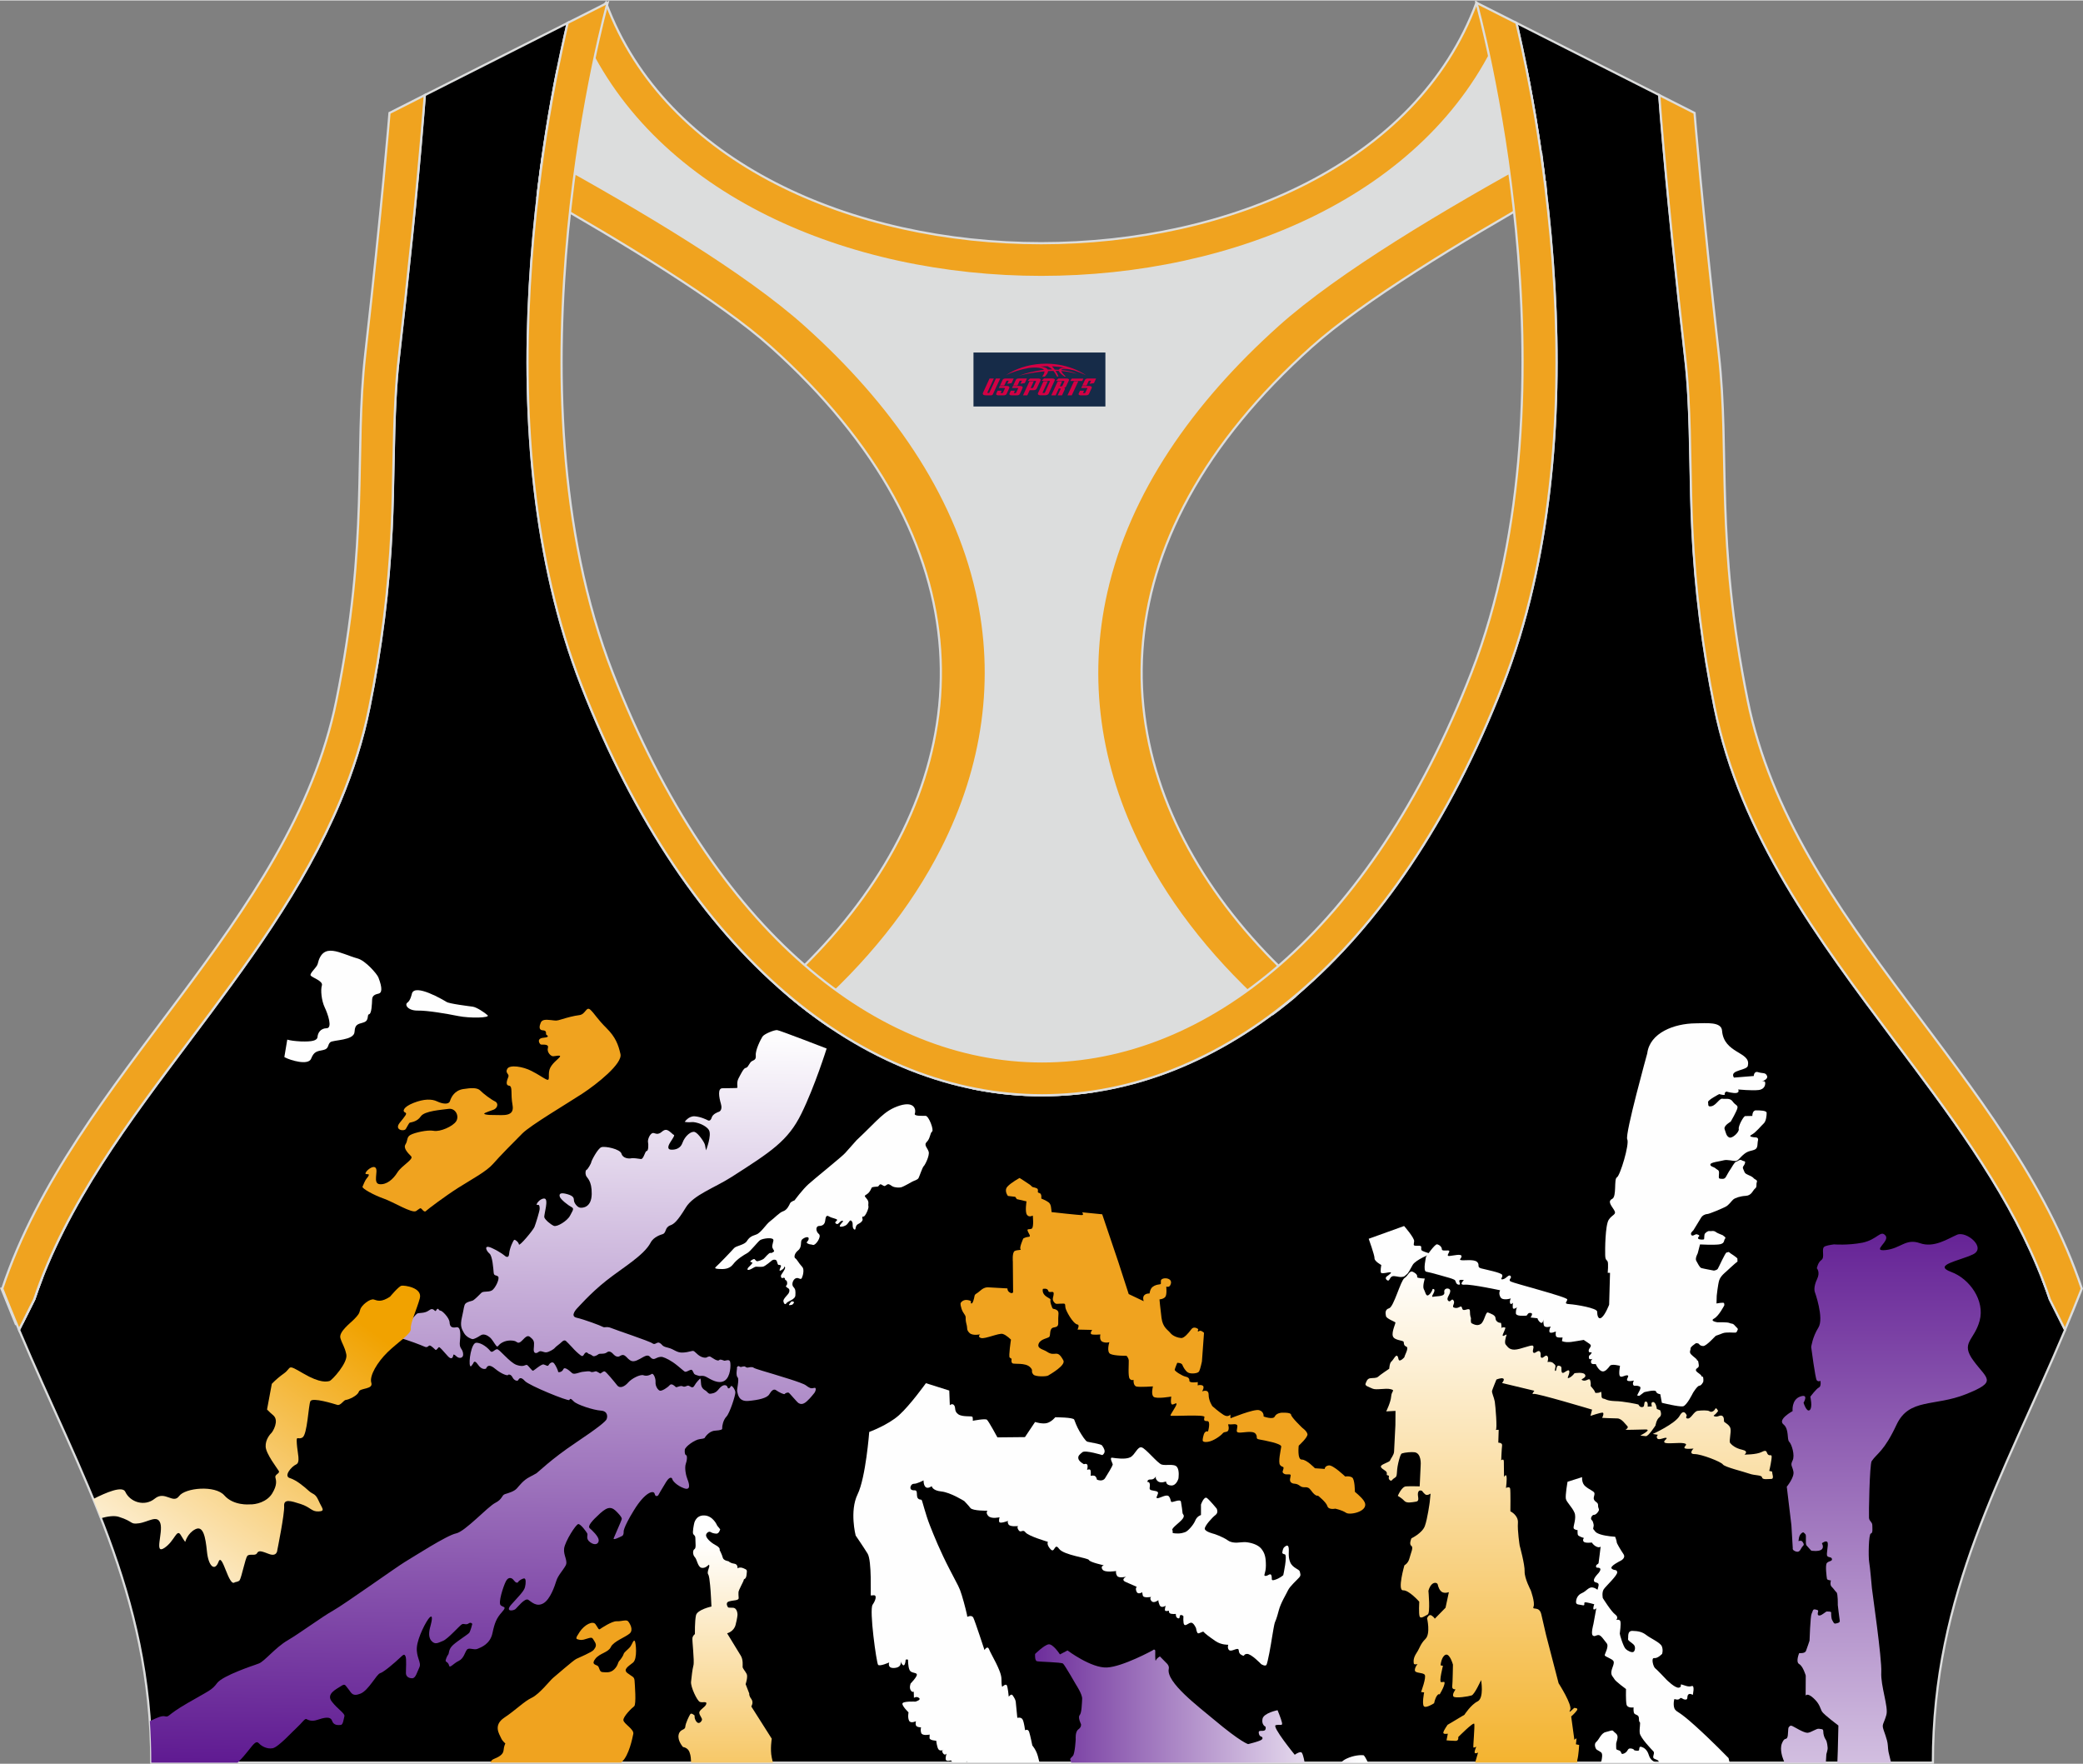
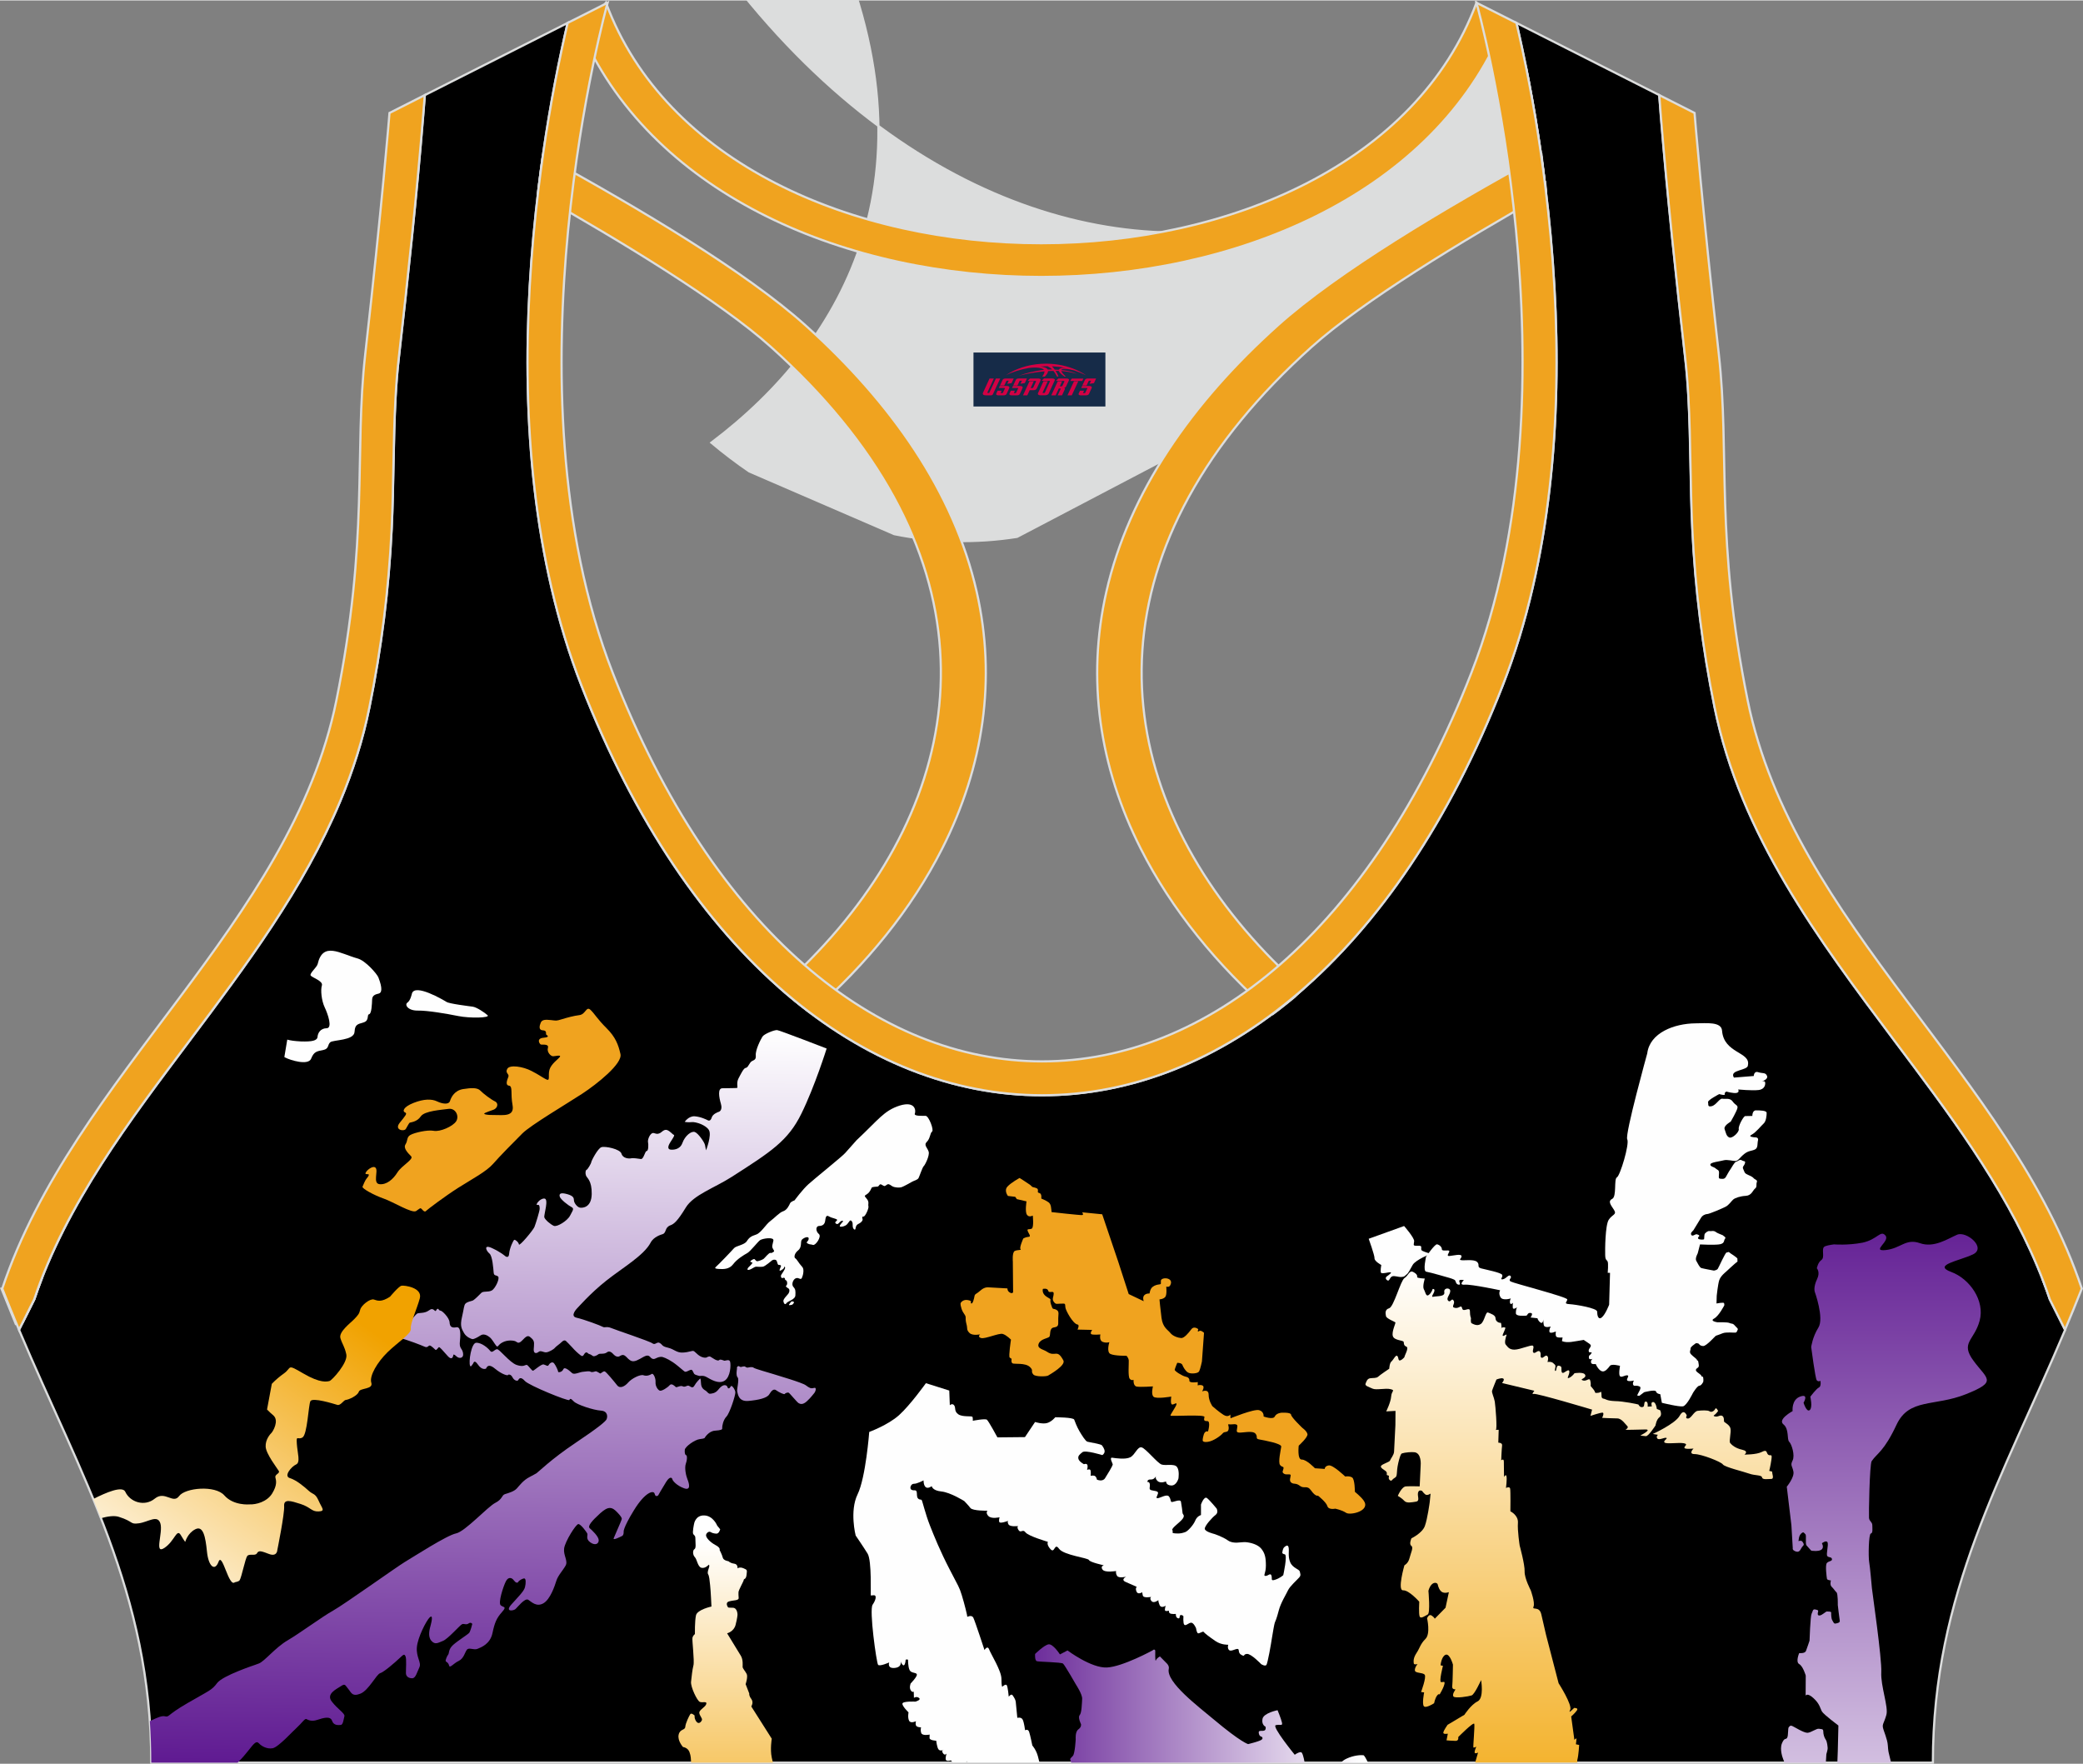
<svg xmlns="http://www.w3.org/2000/svg" version="1.1" id="图层_1" x="0px" y="0px" width="378.8px" height="320.8px" viewBox="0 0 378.95 320.77" enable-background="new 0 0 378.95 320.77" xml:space="preserve">
  <rect x="0" y="0" width="378.95" height="320.77" fill="#808080" stroke="none" />
  <g>
    <path fill-rule="evenodd" clip-rule="evenodd" stroke="#DCDDDD" stroke-width="0.4" stroke-miterlimit="22.926" d="M275.88,4.09   l25.98,13.13l0.3,3.74c1.19,14.71,2.78,29.47,4.44,44.13c0.27,2.35,0.45,4.72,0.58,7.08c0.43,7.96,0.33,15.95,0.71,23.93   c0.52,11,1.86,21.69,4.05,32.49c4.72,23.22,18.82,42.1,32.73,60.65c9.62,12.83,19.79,26.21,26.01,41.09   c0.82,1.96,1.57,3.94,2.24,5.95l2.78,5.55c-11.28,26.72-24.06,47.88-24.06,78.74H189.83h-0.52H27.52   c0-30.86-12.78-52.02-24.06-78.74l2.78-5.55c5.76-17.31,17.41-32.6,28.24-47.04c10.28-13.7,20.75-27.66,27.41-43.56   c2.31-5.52,4.13-11.22,5.32-17.09c2.19-10.79,3.53-21.49,4.05-32.49c0.38-7.97,0.28-15.97,0.71-23.93   c0.13-2.37,0.31-4.73,0.58-7.08c1.66-14.66,3.25-29.42,4.44-44.13l0.3-3.74l25.98-13.13c-0.37,1.57-0.71,3.15-1.05,4.71   c-1.78,8.29-3.18,16.69-4.21,25.1c-2.93,23.86-3.13,49.43,2.32,72.94c1.4,6.05,3.2,12.02,5.46,17.81   c38.8,99.35,128.77,99.35,167.57,0c2.26-5.79,4.06-11.76,5.46-17.81c5.45-23.5,5.26-49.08,2.32-72.94   c-1.03-8.41-2.43-16.81-4.21-25.1C276.59,7.24,276.25,5.67,275.88,4.09z" />
    <linearGradient id="SVGID_1_" gradientUnits="userSpaceOnUse" x1="285.478" y1="91.331" x2="285.478" y2="-20.506" gradientTransform="matrix(1 0 0 -1 0 321.125)">
      <stop offset="0" style="stop-color:#FFFFFF" />
      <stop offset="1" style="stop-color:#F1A200" />
    </linearGradient>
    <path fill-rule="evenodd" clip-rule="evenodd" fill="url(#SVGID_1_)" d="M298.06,255.42c0.22,0.41,0.5,0.56,0.86,0.43   c0.35-0.13,0.06-0.99,0.51-0.97s0.32,0.93,0.32,0.93l0.77-0.05c0,0-0.29-0.83,0.24-0.79c0.53,0.05,0.66,1.26,0.66,1.26l0.61,0.24   c0,0,0.42,0.86-0.13,1.26c-0.56,0.4-0.72,1.5-0.72,1.5s-1.27,1.98-1.75,1.95c-0.48-0.02-1.01-0.12-1.01-0.12s2.28-1.15,0.88-1.1   s-3.58,0.07-3.58,0.07s0.64-0.4,0.34-0.67c-0.29-0.26-1.01-1.41-1.83-1.41c-0.82,0-2.76-0.1-2.76-0.1s0.48-0.95,0.05-0.95   c-0.42,0-2.17,0.59-2.17,0.59l0.29-1.14c0,0-10.17-3.05-10.64-2.86c-0.48,0.19,0.14-0.57,0.14-0.57l-5.88-1.41   c0,0,0.57-0.65,0.2-0.82c-0.37-0.17-1.22,0.19-1.22,0.19s-0.69,1.68-0.79,2.03c-0.1,0.36,0.35,1.17,0.49,1.98   c0.13,0.81,0.48,5.07,0.19,5.14s0.53-0.08,0.52,0.02c-0.01,0.1-0.07,2.31-0.07,2.31s0.77-0.02,0.69,0.53s-0.16,2.69-0.16,2.69   s0.48-0.45,0.48,0.24s0.03,2.79,0.03,2.79s0.34-0.64,0.45-0.12c0.11,0.52-0.09,2.11-0.09,2.11s0.64-0.33,0.75,0.1   c0.1,0.43,0.05,4.15,0.05,4.15s1.47,0.69,1.37,2.1c-0.11,1.4,0.32,4.14,0.32,4.14s0.95,3.45,0.9,4.69   c-0.05,1.24,1.11,3.43,1.11,3.43s0.82,2.24,0.51,2.98c-0.32,0.74,1.03-0.21,1.41,1.38c0.37,1.59,0.87,3.77,0.87,3.77l2.28,8.78   c0,0,2.58,4.02,2.1,4.88c-0.48,0.86,0.72-0.38,0.72-0.38s0.85-0.05,0.51,0.45s-1.04,1.1-1.04,1.1l0.58,4.25c0,0,0.38-0.4,0.38-0.19   s-0.1,1-0.1,1l0.59,0.12c0,0-0.1,1.87-0.33,2.71c-0.04,0.13-0.03,0.3,0.01,0.49h-18.6c0.26-0.93,0.53-1.82,0.53-1.82   s-0.32,0.21-0.56,0.1c-0.24-0.12,0.24-1.17,0.24-1.17s-0.45,0.26-0.53,0.14s0.27-3.84,0.16-4.28c-0.11-0.45-2.92,2.4-2.92,2.4   s0.16,0.69-0.48,0.69s-1.65-0.1-1.65-0.1l0.24-1.21c0,0-0.88,0.17-0.82-0.21c0.05-0.38,0.77-1.4,0.77-1.4l3.07-1.83   c0,0,1.17-1.83,2.39-2.43s0.64-3.88,0.64-3.88s-1.17,2.6-1.72,2.79c-0.56,0.19-2.94,0.57-3.29,0.21c-0.35-0.36,0.37-1.31,0.37-1.31   s-0.69,0.07-0.61-0.55c0.08-0.62,0.13-3.95,0.13-3.95s-0.58-2.12-1.35-1.79c-0.77,0.33-0.9,1.91-0.9,1.91l0.43,0.1   c0,0-0.74,2.88-0.35,2.95c0.4,0.07,0.8-0.31,0.59,0.48c-0.22,0.78-0.85,1.78-0.85,1.78s-0.16-0.24-0.5,0.26s-0.5,1.33-0.5,1.33   s-1.49,0.98-1.86,0.55c-0.37-0.43,0.05-2.52,0.05-2.52l-0.56-0.07c0,0,1.01-2.69,0.66-3.14s-1.7-0.24-1.78-0.76   c-0.08-0.53,0.48-1.19,0.48-1.19s-0.67,0.21-0.69-0.14c-0.03-0.36-0.13-0.9,0.51-1.88c0.64-0.97,0.66-1.59,1.62-2.55   c0.96-0.95,0.29-3.76,0.29-3.76s0.32-0.83,0.82-0.5s0.58,0.59,0.58,0.59l1.96-2l0.61-2.84c0,0-0.64,0.26-1.17,0.02   c-0.53-0.24-0.79-1.05-0.85-1.38c-0.05-0.33-0.61-0.52-1.09-0.05c-0.48,0.48-0.61,1.19-0.61,1.19s0.37,4.02-0.13,4.29   c-0.51,0.26-1.25,0.83-1.46,0.38c-0.21-0.45-0.08-2.71-0.08-2.71s-1.86-2.12-2.94-2.07c-1.09,0.05,0.24-4.55,0.24-4.55   s0.69-0.33,0.93-1.31c0.24-0.97,0.77-1.93,0.32-2.24c-0.45-0.31,0.03-1.36,0.03-1.36s1.96-0.93,2.44-2.24s0.88-4.31,0.88-4.31   l0.16-1.59c0,0-0.61,0.45-0.98,0.14c-0.37-0.31-0.56-0.62-0.56-0.62s-0.58-0.33-0.74,0.31c-0.16,0.64,0.4,1.52-0.37,1.64   c-0.77,0.12-1.7,0.33-2.12-0.14c-0.42-0.48-1.19-0.91-1.19-0.91s0.69-1.69,1.49-1.73c0.8-0.05,2.49,0,2.49,0l0.18-3.84   c0,0,0.22-2.33-1.25-2.38c-1.46-0.05-2.17,0.24-2.17,0.24s-0.24-0.09-0.66,1.74s-0.05,2.36-0.64,2.69   c-0.58,0.33-0.53,0.74-0.93,0.38s0.13-0.78-0.32-0.83c-0.45-0.05,0.05-0.38-0.37-0.76c-0.43-0.38-1.46-0.76-0.51-1.24   c0.95-0.48,1.22-0.5,1.3-0.76s0.69-0.95,0.71-1.57c0.03-0.62,0.24-4.81,0.24-4.81l0.02-2.59l-1.69,0.09c0,0,0.82-1.64,0.9-2.71   c0.08-1.07,0.8-1.1-0.1-1.33c-0.9-0.24-2.63,0.21-3.29-0.1c-0.66-0.31-1.43-0.5-1.27-0.9c0.16-0.4,0.29-0.88,0.8-0.98   c0.5-0.09,1.17,0.02,1.49-0.29s2.02-1.45,2.02-1.45s0.05-1.03,0.39-1.31c0.35-0.28,0.8-1.29,1.06-1.02   c0.27,0.26,0.13,0.57,0.35,0.79c0.21,0.21,1-0.5,0.98-0.64c-0.03-0.14,0.85-1.62,0.35-1.83s-0.45-0.52-0.5-0.86   c-0.06-0.33-1.7-0.24-1.97-1.05s0.58-2.41,0.45-2.52c-0.13-0.12-1.62-0.69-1.7-1.12s-0.27-1.2,0.57-1.44   c0.85-0.24,2.1-5.08,2.8-5.5c0.7-0.43,0.87-1.49,1.6-1.09c0.73,0.39,0.73,0.7,0.7,0.92c-0.03,0.21,1.39,0.27,1.39,0.27   s-0.46,1.45-0.17,1.95c0.29,0.5,0.37,1.43,0.9,1.02c0.53-0.4,0.69-1.07,0.69-1.07s0.42-0.12,0.32,0.38s-0.77,1.17-0.13,1.02   c0.64-0.14,2.1,0.01,1.94-0.82s1.08-0.89,1.08-0.22s-0.81,1.31-0.38,1.76c0.44,0.45,0.62-0.6,0.99-0.02   c0.37,0.57-0.58,1.17,0.24,1.33c0.82,0.17,1.14-0.71,1.32,0.1c0.19,0.81,1.41-0.43,1.41,0.5s0.19,1.24,0.19,1.24   s-0.1,0.86,0.12,0.96c0.23,0.1,0.99,0.61,1.68,0.12c0.69-0.5,0.85-2.29,1.32-2.07c0.48,0.21,1.35,0.45,1.35,1.05   c0,0.59,0.69,0.88,0.9,0.81s0.21,1.17,0.13,1.02c-0.08-0.14,0.4-0.24,0.69-0.17s-0.58,1.38-0.4,1.52c0.19,0.14,0.82-0.5,0.66-0.07   s-0.4,1.4-0.11,1.69c0.29,0.29,0.53,0.9,1.56,0.9c1.04,0,3.05-0.95,3.37-0.71c0.32,0.24-0.21,0.93,0.08,1.24   c0.29,0.31,0.82-0.55,1.17-0.19c0.34,0.36-0.03,0.93,0.29,1.12s0.72-0.6,1.06-0.31c0.34,0.29,0.05,1.1,0.05,1.1   s0.69-0.14,1.03,0.19s0.42,0.31,0.42,0.62s-0.24,0.79,0,0.81s0.08-1.05,0.61-0.95s0.48,0.29,0.48,0.74c0,0.45,0.11,0.72,0.51,0.48   c0.4-0.24,0.95-0.69,0.93-0.07c-0.03,0.62-0.61,1.31-0.03,1.05s0.96-0.83,0.96-0.83s1.74-0.31,1.96,0.33s-1.19,0.74-0.42,0.98   c0.77,0.24,1.22-0.76,1.38,0.24s-0.24,0.48,0.43,1.26c0.66,0.78,0.16,0.81,0.85,0.76s0.61-0.41,0.69-0.02   c0.08,0.38-0.11,1,0.37,1.07c0.48,0.07,0.53,0.38,2.1,0.45C295.31,254.81,298.01,255.38,298.06,255.42L298.06,255.42L298.06,255.42   z M300.69,260.78l0.93,0.15c0,0-0.4,0.33-0.1,0.68c0.3,0.36,1.29-0.24,1.63-0.12c0.33,0.12-0.7,0.57-0.3,0.86   c0.4,0.3,2.59-0.06,3.49,0.12c0.89,0.18,0,0.54,0.1,0.84s1.66,0.12,1.66,0.12s-1.03,1.01,0.2,1.01s4.8,1.39,5.13,1.88   c0.33,0.49,3.8,1.31,4.81,1.68s2.25,0.21,2.32,0.68c0.07,0.48,1.08,0.28,1.67,0.28c0.59,0,0.15-0.94,0.18-1.22s-0.6-0.12-0.53-0.3   s0.46-2.11,0.43-2.56s-0.33-0.05-0.66-0.36c-0.33-0.31-0.12-1-1.11-0.48s-3.18,0.49-3.18,0.49s0.88-0.59-0.4-0.88   c-1.28-0.28-1.91-0.88-2.19-1.22s0.25-2.02,0.03-2.72s-1.15-1.02-1.16-1.22s0.03-0.78-0.3-0.99c-0.34-0.21-0.72,0.11-1.05,0.12   c-0.32,0.01-0.71-0.12-0.43-0.27s0.71-0.75,0.71-0.75s-0.35-0.77-0.53-0.38c-0.18,0.39-0.69,0.68-1.02,0.44s-1.46-0.18-2.16-0.09   s-1.16,1.37-1.76,1.4s-0.23-0.54-0.23-0.54s-0.5-1.4-1.29,0.03C304.77,258.93,300.69,260.78,300.69,260.78z" />
    <path fill-rule="evenodd" clip-rule="evenodd" fill="#FEFEFE" d="M298.24,253.84c-0.02-0.04-0.45,0.04-0.37-0.15   c0.18-0.47,0.89-1.35,0.39-1.56c-0.72-0.29-0.9,0.05-1.11-0.24c-0.22-0.29,0.1-0.83,0.1-0.83s-1.01,0.24-1.22-0.02   c-0.21-0.26,0.5-0.9,0-0.93c-0.5-0.02-1.06,0.48-1.33,0.14c-0.27-0.33,0.02-1.86,0.02-1.86s-1.52-0.43-1.84,0s-0.85,1.12-1.4,1   c-0.56-0.12-1.1-1.07-1.13-1.26c-0.03-0.19-0.76,0.13-0.89-0.32c-0.13-0.45,0.28-0.7,0.28-0.7s-0.69,0.29-0.69-0.24   c0-0.52,0.18-0.29,0.45-0.76c0.27-0.48-0.42,0.14-0.48-0.43c-0.05-0.57,0.81-0.85,0.12-1.32l-1.02-0.69   c-1.82,0.27-2.89,0.63-3.96,0.22l0.11-0.67c0,0-1.01,0.12-1.17-0.19s-0.05-0.9-0.05-0.9s-1.09,0.5-1.17,0.05   c-0.08-0.45,0.24-0.95,0.24-0.95s-1.14,0.36-1.27-0.28c-0.13-0.64-0.05-1.05-0.05-1.05s-0.1,0.97-0.58,0.59   c-0.48-0.38-0.51-0.76-0.51-0.76l-1.27-0.14c0,0,0.61-0.79,0-0.83c-0.61-0.05-0.5,0.5-0.82,0.5s-1.83,0.17-1.85-0.45   c-0.03-0.62,0.21-1.07,0.21-1.07s-0.74,0.55-0.77,0.05s0.03-0.88,0.03-0.88s-0.42,0.5-0.53,0.02c-0.1-0.48,0.16-0.81,0.16-0.81   s-1.51,0.5-1.91-0.24c-0.4-0.73-0.05-1.24-0.05-1.24s-5.24-1.12-6.44-1.02c-1.21,0.1-0.15-0.82-0.15-0.82s-0.63-0.16-0.81,0.03   c-0.19,0.19,0.39,0.86-0.14,0.79c-0.53-0.07-0.5-0.6-0.66-0.79c-0.16-0.19-0.95-0.42-0.95-0.42s-3.64-1.06-4.29-1.15   c-0.66-0.09-0.03-2.74-0.03-2.74s1.59-2.31,1.99-2.24c0.4,0.07,0.88,0.45,0.88,0.9s1.27,0.05,1.35,0.31   c0.08,0.26-0.69,0.98,0.05,0.91c0.74-0.07,2.1-0.43,2.17,0c0.08,0.43-0.61,0.67-0.05,0.76c0.56,0.1,2.27-0.21,2.87,0.31   s-0.12,0.95,0.77,1.19c0.89,0.24,3.66,0.76,3.82,1.19c0.16,0.43-0.53,0.88,0.1,0.79c0.64-0.09,1.06-0.98,1.41-0.6   c0.34,0.38-0.53,0.67,0.03,1s10.29,2.81,10.29,3.26s-0.77,0.79,0.4,0.86c1.17,0.07,5.04,0.72,5.04,1.36s0.18,1.59,0.85,1.05   c0.66-0.55,1.33-2.31,1.33-2.31l0.16-5.79l-0.42-0.01c0,0,0.16-1.76-0.03-2.09s-0.4-0.19-0.43-1.14s0-5.41,0.64-6.41   s1.54-0.91,0.96-1.81c-0.58-0.9-1.17-1.57-0.32-2s0.27-3.62,0.85-3.91c0.58-0.29,2.33-6.08,1.88-6.94   c-0.45-0.86,3.64-15.61,3.64-15.61c0.46-3.75,4.89-5.43,8.76-5.47c2.03-0.02,4.72-0.33,4.85,1.33c0.32,4.17,5.2,3.84,4.71,6.25   c0.09,1.07-3.49,0.79-2.55,2.29l3.61-0.29c0,0,0.02-0.96,0.82-0.69c0.8,0.26,1.32,0,1.59,0.67s-1.01,1.02-1.01,1.02   s0.58-0.19,0.66,0.12c0.08,0.31,0.03,1.29-1.19,1.43s-3.71-0.1-3.71-0.1s0.29,0.48-0.26,0.62c-0.56,0.14-1.88-0.24-1.88-0.24   s-0.4,0.17-0.29,0.48s-1.01-0.02-1.01-0.02s-2.15,1.1-2.04,1.48c0.11,0.38-0.16,0.91,0.66,0.72s1.43-1.45,1.94-1.36   c0.5,0.1,1.38-0.21,1.88,0.5c0.5,0.72,0.98,0.64,0.87,1.19c-0.1,0.55-1.22,2.48-1.22,2.48s-1.35,0.74-1.11,1.38   c0.24,0.64,0.29,1.26,0.85,1.5s1.85-1.02,1.72-1.53c-0.13-0.5,0.85-2.33,1.17-2.36c0.32-0.02,1.3-0.02,1.3-0.02   s-0.03-1.02,0.66-1.02s1.91,0.02,1.94,0.43c0.02,0.4-0.08,1.55-0.53,1.95s-1.41,1.64-2.2,2.05c-0.8,0.4,0.58,0.48,0.58,0.48   s0.74-0.07,0.58,0.55c-0.16,0.62,0.05,1.38-0.58,1.67c-0.64,0.29-1.14,0.18-1.92,0.8c-0.78,0.62-1.1,1.26-1.59,1.28   s-1.52-0.31-2.17-0.12c-0.65,0.19-2.39,0.35-2.41,0.75c-0.03,0.4,0.65,0.42,0.97,0.73s0.64,0.21,0.61,0.86   c-0.03,0.64-0.13,0.97,0.19,1c0.32,0.02,0.77,0.16,1.05-0.31c0.28-0.46,0.53-0.99,0.79-1.33c0.26-0.35,0.76-1.38,1.09-1.45   c0.33-0.07,0.64-0.5,1.03-0.25c0.4,0.25,0.71,0.04,0.56,0.55c-0.16,0.51-0.53,0.59-0.3,1.05c0.22,0.45,0.2,0.66,0.5,0.85   c0.3,0.2,1.13,0.47,1.36,0.77c0.23,0.3,0.78,0.32,0.61,0.75s0.08,0.87-0.32,1.16c-0.4,0.3-0.62,1.27-1.68,1.33   s-1.97,0.38-2.31,0.68c-0.34,0.3-0.77,0.99-1.37,1.3c-0.59,0.31-3,1.33-3.33,1.33s-0.89,0.23-1.15,0.69   c-0.27,0.46-1.38,2.26-1.38,2.26s-0.44,0.41-0.44,0.58s0.02,0.38,0.27,0.39s0.57-0.31,0.81-0.23s0.57,0.18,0.37,0.38   c-0.2,0.2-0.27,0.39,0,0.5c0.27,0.1,0.88,0.12,0.93-0.01c0.05-0.13,0-0.83,0.16-1.01s0.52-0.51,0.83-0.45   c0.32,0.06,0.74-0.15,1.15,0.17c0.41,0.31,1.33,0.56,1.34,0.65c0.01,0.08,0.59,0.29,0.34,0.56c-0.26,0.27-0.02,0.79-0.84,1   s-3.72,0.05-3.72,0.05l-0.42,1.63c0,0-0.52,0.92-0.26,1.35c0.27,0.43,0.57,1.2,0.94,1.32c0.37,0.11,2.27,0.46,2.27,0.46   s0.51-0.06,0.7-0.32c0.18-0.26,1.36-2.95,1.6-2.97c0.24-0.02,0.4-0.18,0.5-0.02c0.1,0.15,1.54,0.94,1.48,1.19   c-0.05,0.25,0.1,0.48-0.07,0.54c-0.17,0.07-2.07,1.84-2.07,1.84s-0.94,0.73-1.18,1.51s-0.45,2.8-0.45,2.8l-0.04,1.41   c0,0,1.3-0.25,1.37-0.07s0.05,0.41,0.05,0.41s-0.98,1.93-1.85,2.4c-0.88,0.47,0.59,0.68,0.59,0.68s1.87-0.05,2.2,0.13   c0.33,0.18,0.57,0,0.94,0.43s0.64,0.57,0.57,0.75s-0.16,0.54-0.41,0.57c-0.25,0.04-1.73-0.14-2.34,0.12s-1.12,0.39-1.25,0.46   c-0.12,0.07-1.68,1.85-2.27,1.86c-0.6,0.01-0.83-0.42-0.83-0.42s-0.4-0.2-0.61-0.03s-0.91,0.61-0.88,0.9   c0.04,0.3-0.32,0.63,0.1,1.07c0.41,0.44,1.06,0.83,1.06,1.01s0.2-0.01,0.24,0.31c0.04,0.32,0.25,0.91-0.09,1.11   s-0.42,0.42-0.26,0.64c0.16,0.23,0.87,0.59,0.94,0.87c0.07,0.27,0.24-0.09,0.31,0.31s0.01,0.74,0.01,0.74s-0.33,0.7-0.71,0.71   c-0.38,0.01-1.17,1.32-1.17,1.32s-1.11,2.29-1.8,2.43s-3.85-0.64-3.85-0.64l-0.29-1.57c0,0-0.66-0.05-0.77-0.48   c-0.1-0.43-2.16,0.12-2.16,0.12L298.24,253.84z" />
    <path fill-rule="evenodd" clip-rule="evenodd" fill="#FEFEFE" d="M260.29,228c0,0-2.76,1.1-3.29,2.03   c-0.53,0.92-0.75,1.46-1.12,1.74s-0.31,0.41-0.92,0.45s-1.31-0.3-1.73-0.09c-0.43,0.21-0.45,0.89-0.8,0.72   c-0.35-0.18-0.45-0.52-0.1-0.76c0.35-0.24,0.98-0.71,0.62-0.73c-0.37-0.02-1.49,0.33-1.69,0.11s0.03-1.43,0.03-1.43   s-1.26-0.68-1.23-1.22c0.03-0.54-1.06-3.55-1.06-3.55l6.44-2.32c0,0,1.89,2.15,1.83,2.77c-0.07,0.63-0.19,0.74,0.17,0.81   c0.36,0.07,1.06-0.11,1.11,0.19s-0.1,0.57,0.2,0.74C259.05,227.64,260.29,228,260.29,228z" />
    <linearGradient id="SVGID_2_" gradientUnits="userSpaceOnUse" x1="342.738" y1="-39.392" x2="342.738" y2="109.85" gradientTransform="matrix(1 0 0 -1 0 321.125)">
      <stop offset="0" style="stop-color:#FFFFFF" />
      <stop offset="1" style="stop-color:#570E8C" />
    </linearGradient>
    <path fill-rule="evenodd" clip-rule="evenodd" fill="url(#SVGID_2_)" d="M333.65,226.29c-0.75,0.1-1.51,0.24-1.77,0.43   c-0.56,0.43,0.15,1.93-0.51,2.4c-0.66,0.46-0.84,1.52-0.84,1.52s0.65,0.69,0.05,1.95c-0.72,1.49-0.43,2.32-0.43,2.32   s1.74,4.81,0.66,6.52s-1.31,3.54-1.31,3.54s0.74,5.66,1,6.02c0.27,0.36,0.69,0.13,0.69,0.13s0.17,1.01-0.29,1.21   c-0.46,0.21-1.56,1.67-1.56,1.67s0.46,1.95-0.1,2.43c-0.57,0.48-1.13-1.33-1.13-1.33s1.03-1.7-0.6-1.13   c-1.63,0.57-1.39,2.65-1.39,2.65s-2.78,1.5-1.68,2.4c1.1,0.89,0.6,2.73,1.06,3.18c0.46,0.45,1.08,2.48,0.62,3.4   c-0.47,0.92-0.05,0.98,0.15,2.03c0.2,1.04-1.21,2.74-1.21,2.74l0.84,7l0.25,4.19c0,0-0.15,0.37,0.6,0.61s0.86-0.64,1.21-0.97   s0.15-0.49-0.05-0.82c-0.2-0.33-0.8-0.07-0.73-0.13c0.07-0.06,0-0.88,0.48-1.34s0.53-0.11,0.78,0.1s-0.07,1.71,0.22,2.05   c0.28,0.34,0.86,0.95,0.86,0.95s1.32,0.21,1.85-0.19s0.08-1.16,0.08-1.16s0.83-0.64,1.03-0.15s-0.3,2.17-0.05,2.48   s0.77,0.11,0.85,0.54c0.08,0.43-0.6,0.33-0.93,0.73c-0.33,0.4-0.03,2.57,0.02,2.86c0.05,0.28,0.72,0.3,0.72,0.3   s-0.25,0.79,0.13,1.15s0.63,0.8,0.89,1.03c0.27,0.24,0.23,2.28,0.23,2.28s0.28,2.48,0.36,2.87c0.08,0.39-0.58,0.49-0.83,0.52   s-0.36-0.31-0.55-0.63c-0.18-0.33-0.2-1.12-0.18-1.36c0.02-0.24-0.58-0.19-0.78-0.21c-0.2-0.01-0.86,0.68-1.31,0.73   c-0.45,0.05-0.38-0.36-0.3-0.67c0.09-0.31-0.1-0.34-0.55-0.43c-0.45-0.09-0.41,0.4-0.63,0.8s-0.37,4.88-0.37,4.88   s-0.45,1.36-0.65,1.87c-0.2,0.51-1.23,0.39-1.23,0.39s-0.7,1.61,0,2s1.19,2.09,1.19,2.09l-0.02,3.66c0,0,0.25-0.63,1.44,0.46   s1.2,1.89,1.55,2.45c0.35,0.55,2.97,2.52,2.97,2.52l-0.11,4.57l-0.08,2.2h9.78c-0.22-0.93-0.43-1.79-0.43-1.79s-0.1-0.3-0.17-1.4   s-0.76-2.57-0.89-3.22c-0.13-0.64,0.23-0.88,0.63-2.31s-1.06-5.25-0.93-7.75s-1.64-14.58-1.7-15.27c-0.07-0.68-0.33-3.81-0.5-4.77   c-0.17-0.95-0.1-5.1,0.3-5.19s0.27-0.86,0.27-1.49s-0.53-0.69-0.6-1.34c-0.06-0.65,0.1-9.69,0.48-10.34   c0.01-0.01,0.01-0.02,0.02-0.02c0.01-0.01,0.01-0.02,0.02-0.03c0.95-1.39,2.2-1.7,4.48-6.56c2.29-4.9,6.87-3.27,12.64-5.57   c5.77-2.31,3.88-2.69,1.39-6.05s0.1-3.65,1.09-7.3c1-3.65-1.79-7.64-5.18-8.89c-3.38-1.25,1.34-1.97,3.93-3.17s-1.14-4.32-2.84-3.6   c-1.69,0.72-4.18,2.45-6.77,1.54s-3.48,0.96-6.22,1.25s0.85-1.59-0.05-2.64c-0.9-1.06-1.44,0.72-4.18,1.3   C336.13,226.5,333.65,226.29,333.65,226.29L333.65,226.29z M332.17,320.57h-7.53c-0.17-0.46-0.29-0.8-0.29-0.8   s-0.63-1.58-0.17-2.71s0.72-0.61,0.95-1.02c0.24-0.4,0.1-1.73,0.3-1.93c0.2-0.21,0.3-0.36,0.66-0.19c0.37,0.16,2.07,1.25,2.74,1.22   c0.66-0.03,1.67-0.84,2.1-0.73c0.43,0.1,0.77-0.05,0.77,0.49c0,0.53,0.18,1.11,0.45,1.49c0.27,0.37,0.33,1.31,0.35,1.55   c0.02,0.24-0.24,1.09-0.24,1.09S332.22,319.84,332.17,320.57z" />
-     <path fill-rule="evenodd" clip-rule="evenodd" fill="#FEFEFE" d="M287.83,268.63c0,0-0.1,0.59,0.23,1.24   c0.33,0.64,1.51,1.12,1.89,1.47c0.38,0.36-0.22,0.98,0.07,1.44c0.28,0.46,0.73,0.43,0.71,1c-0.02,0.56,0.3,0.64,0.08,1.03   c-0.22,0.39-0.55,0.69-0.84,0.68c-0.29-0.02-0.67,0.59-0.46,0.87c0.21,0.28,0.22,0.14,0.38,0.75c0.17,0.6-0.22,0.82,0.04,1.06   c0.27,0.24,0.18,0.54,1.24,0.88s2.67,0.43,2.67,0.43s0.3,0.79,0.28,0.98s0.73,1.43,1.23,2.17c0.5,0.74-0.53,1.22-0.53,1.22   s-2.11,1.02-1.59,1.44c0.51,0.42,0.86,0.05,0.98,0.61c0.12,0.56-2.04,2.53-2.44,3.12s-0.18,1.61-0.18,1.61s1.54,2.48,2.26,2.99   c0.71,0.51,0.17,1,0.17,1s0.61-0.21,0.76,0.22c0.15,0.43-0.08,2.11-0.1,2.26c-0.02,0.15,0.63,2.35,1.06,2.77   c0.43,0.42,1.14,0.72,1.43,0.55c0.28-0.17,0.41-0.88,0.09-1.26c-0.33-0.39-1.18-0.8-1.08-1.1c0.1-0.3-0.2-1.49,0.81-1.46   s1.75,0.16,2.52,0.76c0.76,0.6,2.53,1.35,2.82,2.05c0.28,0.7,0.05,1.37,0.05,1.37s-0.8,0.86-1.43,0.77s-0.17,1.61,0.17,1.85   c0.33,0.24,2.05,2.07,2.05,2.07s1.58,1.6,2.27,1.46c0.69-0.15,0.05-0.7,0.55-0.56c0.5,0.13,1.14,0.49,1.77,0.27   c0.63-0.22,0.2,1.61,0.2,1.61s-0.58-0.39-0.85-0.03c-0.27,0.36,0.05,0.91-0.51,0.88s-0.71-0.51-1-0.18   c-0.28,0.32-0.88,0.12-0.96,0.07c-0.08-0.04-0.35,1.39,0.12,1.95c0.46,0.56,0.62,0.21,3.6,2.9c2.99,2.68,6.11,5.9,6.11,5.9   s0.1,0.38,0.19,0.84h-12.8c-0.07-0.2-0.15-0.37-0.31-0.46c-0.38-0.22-0.7-0.19-0.78-0.49s0.3-0.83,0.02-1.12   c-0.28-0.28-2.39-2.47-2.48-3.33c-0.1-0.86,0.2-1.89-0.02-2.01s-0.02-0.77-0.25-1.07c-0.23-0.3-0.7-0.24-0.8-0.64   c-0.1-0.4-0.05-0.94-0.05-0.94s-1.14,0.21-1.29-0.55c-0.15-0.76-0.09-2.79-0.09-2.79s-1.9-1.39-2.11-1.8   c-0.22-0.42-0.64-0.63-0.55-1.37c0.1-0.74,0.63-1.5,0.37-1.93c-0.27-0.43-1.56-0.79-1.58-1.04s0.83-1.62,0.35-2.19   c-0.48-0.57-1.03-1.52-1.51-1.49s-0.68,0.37-1.03,0.06s0.13-2.04,0.13-2.04l0.53-2.91c0,0-0.28,0.32-0.48,0.22   c-0.2-0.11,0.1-0.93,0.1-0.93s-1.55-0.46-1.74-0.33s0.17,0.65-0.41,0.5c-0.58-0.15-1.18-0.03-1.16-0.59   c0.02-0.57,0.28-1.28,1.09-1.62s1.23-1.19,2-1c0.78,0.19,0.81,0.59,0.86,0.25s0.35-0.88-0.02-1.07c-0.36-0.19-0.63-0.07-0.68-0.49   c-0.05-0.42,0.83-1.31,0.83-1.31s0.56-0.64,0.27-0.88c-0.3-0.24-0.7,0.05-0.71-0.34c-0.02-0.39,0.41-0.38,0.46-0.62   s0.38-3.02,0.38-3.02s-0.14,0.31-0.74,0.05c-0.6-0.27-0.86-0.76-0.86-0.76s-1.28,0.16-1.51-0.18s0.07-0.64,0.07-0.64   s-1.03-0.3-1.11-0.58s-0.05-0.86-0.05-0.86s-0.57-0.03-0.71-0.33c-0.15-0.3,0.57-1.85,0.14-2.86c-0.43-1.01-1.43-1.88-1.56-2.5   c-0.13-0.63,0.3-3.1,0.3-3.1L287.83,268.63L287.83,268.63z M291.16,320.57h10.02c-0.19-0.14-0.36-0.25-0.36-0.25   s-0.58-0.22-0.87-1.16s-0.85-1.31-1.3-1.45c-0.45-0.15-0.41,0.23-0.45,0.54c-0.03,0.31-0.89,0.07-0.89,0.07s0-0.25-0.64-0.33   c-0.65-0.07-0.43,0.56-1.19,0.9s-0.32-0.33-0.93-0.54c-0.61-0.21-0.5-0.11-0.53-0.83c-0.04-0.71,0.11-0.62,0.24-1.4   c0.13-0.79-0.5-0.95-0.72-1.26s-0.6-0.04-1.43,0.15s-1.21,1.38-1.7,1.78c-0.5,0.4-0.12,1.22,0,1.35s0.62,0.34,0.9,0.59   s0.13,1.1,0.02,1.56C291.29,320.41,291.23,320.49,291.16,320.57z" />
    <path fill-rule="evenodd" clip-rule="evenodd" fill="#F0A31F" d="M185.49,214.21c0,0-1.56,0.84-2.22,1.58s0.1,1.69,0.1,1.69   l1.33,0.16l0.29,0.42l1.76,0.41c0,0-0.31,1.85,0.07,2.42c0.37,0.57,1.07,0.16,1.07,0.16s0.24,2.18-0.2,2.38   c-0.43,0.21-0.89-0.06-0.73,0.42c0.17,0.48,0.7,1.04,0.17,1.07c-0.53,0.03-0.97,0.3-0.97,0.3s-0.76,1.7-0.5,1.93   c0.27,0.24-0.55,0.09-1.05,0.34s-0.35,1.95-0.35,1.95l0.05,5.53c0,0-0.08,0.36-0.58,0.09s-0.45-0.76-0.45-0.76l-3.43-0.19   c0,0-0.7-0.13-1.45,0.55c-0.75,0.68-1.04,0.61-1.11,1.03s-0.32,1.5-0.6,1.34c-0.28-0.17,0.37-0.41-0.57-0.6s-1.33,0.49-1.33,0.49   s-0.17,0.11,0.13,1.06s0.8,1.13,0.76,1.68c-0.03,0.55,0.12,1.03,0.22,1.46c0.1,0.43-0.09,0.74,0.48,1.29   c0.56,0.55,1.93,0.25,1.93,0.25s-0.55,0.46,0.17,0.67c0.72,0.21,3.25-0.94,3.93-0.75s1.51,1.04,1.51,1.04s-0.47,3.06-0.23,3.26   c0.25,0.2,0.35,0.22,0.35,0.22s-0.15,0.68,0.18,0.84c0.33,0.17,2.3-0.14,3.14,0.65c0.76,0.71,0.06,0.72,0.64,1.38   c0.38,0.43,2.37,0.37,2.67,0.19c0.52-0.31,3.26-1.89,2.78-2.77c-1.18-2.19-1.44-0.52-2.98-1.57c-0.68-0.46-1.86-0.55-1.51-1.46   c0.35-0.9,1.72-0.96,1.96-1.28c0.23-0.33-0.07-1.52,0.77-1.67c0.83-0.15,0.86-0.3,0.83-1.34s0.28-1.57-0.36-1.89   c-0.63-0.33-0.6,0.17-0.96-0.99s0.36-0.69-0.71-1.32c-1.06-0.63-0.76-1.48-0.76-1.48s0.84-0.2,0.97,0.34s0.99-0.13,0.99,0.49   c0,0.63-0.37,1,0.03,1.53s0.53,0.32,1.32,0.32c0.8,0,0.71-0.09,0.78,0.68c0.05,0.56,1.39,3.01,2.21,3.12c0.43,0.06,0,0.92,0,0.92   l2.66,0.06c0,0-0.43,0.59-0.16,0.77c0.27,0.18,1.66,0.06,1.66,0.06s-0.27,1.07,0.4,1.34c0.66,0.27,1.23,0.06,1.23,0.06   s-0.57,1.79,0.2,2.15c0.76,0.36,2.92,0.33,2.92,0.33s0.38,0.37,0.41,0.87c0.03,0.49-0.17,2.89,0.17,3.3   c0.33,0.42,0.7,0.19,0.7,0.19s-0.1,1.1,0.56,1.24c0.66,0.13,2.97-0.03,2.97-0.03s-0.39,1.44,0.11,1.88   c0.5,0.45,3.22-0.03,3.22-0.03s-0.2,1.34,0.13,1.43s0.86-0.45,0.83-0.06s-1.16,1.91-1.1,2.09c0.07,0.18,6.28-0.26,6.18,0.25   c-0.1,0.5-0.17,0.77,0.51,0.75c0.69-0.01,0.14,1.89,0.14,1.89s-0.53-0.21-0.77,0.54c-0.23,0.74-0.2,1.07-0.2,1.07   s-0.07,0.42,0.96,0.27c1.03-0.15,2.36-1.13,2.69-1.55c0.34-0.42,0.93-0.03,1.06-0.72c0.13-0.68-0.32-1,0.15-0.91   c0.46,0.09,1.48-0.28,1.45,0.37s-0.37,1.07,0.3,1.13c0.66,0.06,2.46-0.42,2.99,0.19c0.52,0.62-0.12,0.91,0.7,1.06   c0.82,0.15,4.05,0.73,3.99,1.3c-0.07,0.57-0.61,2.86-0.21,3.35c0.4,0.49,0.69,0.18,0.62,0.64c-0.07,0.46-0.36,0.62,0.07,0.93   c0.43,0.31,1.24-0.05,1.24,0.3c0,0.34-0.36,1.01,0.13,1.35c0.5,0.34,0.78-0.02,1.57,0.58c0.8,0.6,1.25-0.25,2.04,0.87   c0.8,1.12,1.22,0.9,1.22,0.9s1.49,1.16,1.71,1.9s1.43,0.47,1.43,0.47s1.21,0.24,1.99,0.76c0.74,0.5,4.58-0.35,3.16-2.28   c-0.51-0.69-1.57-1.55-1.57-1.55s0-2.27-0.5-2.6c-0.5-0.33-1.26-0.18-1.26-0.18s-2.21-2.13-2.99-2.02   c-0.78,0.12-0.73,0.64-0.73,0.64l-1.79-0.12c0,0-1.53-1.61-2.39-1.58s-0.56-2.53-0.56-2.53s1.72-1.55,1.59-2.11   c-0.13-0.57-0.91-1.11-0.91-1.11s-2.04-1.94-2.07-2.41c-0.03-0.48-1.79-0.36-1.79-0.36s-0.89,0.07-1.18,0.69   c-0.3,0.63-2.03-0.01-2.03-0.01s0.12-0.88-0.81-1.15s-5.21,1.48-5.21,1.48l-0.03-0.68c0,0-0.4,0.57-1.23,0.06s-2.03-1.58-2.03-1.58   s-0.69-0.96-0.69-2.09c0-1.13-1.18-0.6-1.18-0.6s0.52-0.86,0.07-1.07c-0.44-0.21-0.88-0.02-0.88-0.02l0.02-0.61   c0,0-1.54,0.24-1.53-0.24c0.02-0.48-0.29-0.67-0.77-0.77c-0.48-0.1-1.94-0.97-1.9-1.24c0.05-0.27,0.46-1.25,0.46-1.25   s0.78-0.02,0.93,0.37s0.55,1.1,0.99,1.37c0.45,0.27,1.09,0.18,1.09,0.18s0.78-0.02,0.98-0.39s0.5-1.77,0.5-1.77l0.38-5.22   c0,0-0.57-0.58-0.93-0.3c-0.36,0.28-0.11-0.36-0.11-0.36s-0.76-0.67-1.28,0.03s-1.31,1.62-1.83,1.58   c-0.51-0.03-1.49-0.31-1.97-0.92s-1.38-0.98-1.61-2.74c-0.23-1.76-0.37-3.37-0.37-3.37s0.73-0.04,1.06-0.46   c0.33-0.42,0.17-1.86,0.17-1.86s0.5,0.17,0.71-0.22c0.82-1.48-1.66-1.6-1.69-0.83c-0.02,0.43,0.12,0.59-0.25,0.64   c-0.37,0.04-0.85,0.13-1.28,0.48c-0.43,0.34-0.53,1.18-0.53,1.18s-0.62-0.06-0.97,0.33s-0.09,1.07-0.09,1.07l-2.73-1.3l-1.9-5.87   l-2.92-8.64l-3.65-0.36c0,0,0.34,0.45,0.02,0.5c-0.32,0.06-5.58-0.54-5.58-0.54c-0.09-0.7-0.05-1.41-0.56-1.79   c-0.41-0.31-1.32-0.68-1.32-0.68s0.17-0.93-0.4-1.02c-0.57-0.09,0.26-0.69-0.68-0.94c-0.94-0.25-0.32-0.05-0.97-0.54   C186.75,215,185.49,214.21,185.49,214.21z" />
    <linearGradient id="SVGID_3_" gradientUnits="userSpaceOnUse" x1="248.067" y1="11.316" x2="179.339" y2="11.316" gradientTransform="matrix(1 0 0 -1 0 321.125)">
      <stop offset="0" style="stop-color:#FFFFFF" />
      <stop offset="1" style="stop-color:#570E8C" />
    </linearGradient>
    <path fill-rule="evenodd" clip-rule="evenodd" fill="url(#SVGID_3_)" d="M209.7,300.14c0,0-5.45,2.98-8.32,3.12   c-2.87,0.14-7.17-3.1-7.17-3.1l-1.38,0.72c0,0-1.27-1.97-2.08-1.83s-2.44,1.75-2.44,1.75s-0.1,1.2,0.33,1.32   c0.42,0.12,4.43,0.17,4.75,0.43c0.32,0.26,2.39,3.88,2.39,3.88s1.14,1.71,1.09,2.55c-0.05,0.83-0.08,2.55-0.45,2.95   c-0.37,0.4,0.24,1.64,0.24,1.64s0.13,0.52-0.48,0.95c-0.61,0.43-0.48,1.77-0.48,1.77s-0.13,2.61-0.51,3.04   c-0.37,0.43-0.58,0.45-0.45,0.83l0.14,0.4h42.47c-0.17-0.95-0.41-1.9-0.68-1.9c-0.53,0-1.12,0.48-1.12,0.48s-4.25-5.2-3.45-5.39   s1.27,0.24,1.12-0.48c-0.16-0.71-0.8-2.24-0.8-2.24s-2.53,0.49-2.74,1.58c-0.22,1.1,0.56,1.43,0.56,1.43s0.19,0.72-0.45,0.74   s-0.88-0.05-0.77,0.5c0.1,0.55,0.53,0.59,0.53,0.59s0.36,0.29-0.1,0.57c-0.46,0.29-2.38,0.76-2.38,0.76s-1.26-0.29-6.26-4.49   c-2.7-2.27-8.72-6.78-8.18-9.2c0.13-0.6-0.42-1.05-0.42-1.05l-1.19-1.21c0,0-0.58,0.29-0.74,0.72s-0.11-1.79-0.11-1.79   S210.04,299.81,209.7,300.14L209.7,300.14z M248.88,320.57c-0.37-0.76-0.69-1.34-0.84-1.35c-0.45-0.05-1.7-0.02-3.07,0.62   c-0.47,0.22-0.8,0.48-1.02,0.73H248.88z" />
    <path fill-rule="evenodd" clip-rule="evenodd" fill="#FEFEFE" d="M233.62,281.4c0,0,0.64-0.69,0.8-0.02s-0.16,1.62,0.29,2.71   c0.45,1.1,1.64,1.26,1.75,1.71c0.1,0.45,0.26,0.67-0.11,1.09c-0.37,0.43-1.67,1.57-2.02,2.31c-0.34,0.74-1.35,2.33-1.7,3.72   c-0.35,1.38-0.64,2.02-0.72,2.21s-0.37,1.86-0.51,2.74c-0.13,0.88-0.77,4.69-1.03,4.95c-0.27,0.26-0.93-0.17-0.93-0.17   s-1.83-1.93-2.6-1.86s-0.24,0.57-0.98,0.19c-0.74-0.38-0.29-1.07-0.72-1.1c-0.42-0.02-1.22,0.55-1.56,0.19s-0.13-0.95-0.13-0.95   s-1.25,0.07-2.33-0.67c-1.09-0.74-2.04-1.48-2.15-1.67c-0.1-0.19-0.85,0.4-1.06,0.24c-0.22-0.17-0.32-0.91-0.32-0.91   s-0.42-1-0.88-1c-0.45,0-0.98,0.64-1.25,0.38s-0.16-1.53-0.16-1.53s-0.11-0.26-0.48-0.24c-0.37,0.02-0.03,0.74-0.5,0.59   c-0.48-0.14-0.4-0.79-0.4-0.79s-0.82,0.07-1.09-0.12c-0.27-0.19-0.16-0.48-0.16-0.48s-0.61,0.17-0.71-0.02   c-0.11-0.19,0.1-0.88,0.1-0.88s-0.82,0.57-1.11-0.14c-0.29-0.71-0.2-0.88-0.2-0.88s-0.85,0.68-1.27,0.17   c-0.42-0.51-0.05-0.75-0.05-0.75s-1.43,0.29-1.53-0.28c-0.11-0.57-0.11-0.57-0.11-0.57s-0.77,0.52-1.03-0.12   c-0.27-0.64,0.05-0.86,0.05-0.86s-1.09-0.47-2.04-0.9s0.11-0.95,0.11-0.95s-1.33,0.35-1.65-0.15c-0.32-0.5-0.18-0.88-0.18-0.88   s-2.02,0.35-2.47-0.26c-0.45-0.62,0.24-0.78,0.24-0.78s-2.55-0.55-2.71-0.96c-0.16-0.4-4.61-0.87-5.45-2.06   c-0.85-1.19-0.75,0.95-1.54,0.09c-0.79-0.86-0.48-1.34-0.48-1.34s-3.56-1.04-4.07-1.72c-0.5-0.68-0.85,0.19-1.25-0.39   c-0.4-0.57-0.1-0.76-0.1-0.76s-1.49,0.19-1.75-0.31c-0.27-0.5-0.05-0.64-0.05-0.64s-1.49,0.57-1.62,0.21   c-0.13-0.35,0.05-0.86,0.05-0.86s-1.43,0.36-2.02-0.21c-0.58-0.57-0.19-0.98-0.19-0.98s-2.68,0.05-3.1-0.5   c-0.42-0.55-1.12-1.26-1.12-1.26s-2.49-1.57-4.16-1.74c-1.67-0.17-1.75-0.97-1.75-0.97s-0.66,0.52-1.09,0.19   c-0.42-0.33-0.4-1.24-0.4-1.24s-1.19,0.64-1.75,0.62c-0.56-0.02-0.88,0.88-0.42,1.1c0.45,0.21,0.77-0.07,0.9,0.31   c0.13,0.38-0.03,0.95,0.27,1.26c0.29,0.31,0.53,0.12,0.66,0.29s0.69,2.57,1.49,4.6s1.87,4.67,3.57,7.96   c1.7,3.29,1.75,3.19,2.23,4.72s1.06,3.91,1.01,3.96s0.8-0.47,1.11,0.19c0.32,0.67,2.02,5.86,2.02,5.86s0.53-0.95,0.85-0.1   c0.32,0.86,2.23,3.86,2.23,5.34s0.16,1.43,0.16,1.43s0.58-0.57,0.8-0.29c0.21,0.29,0.37,2.1,0.37,2.1s0.45-0.61,0.69-0.27   c0.24,0.33,0.53,0.79,0.58,1.17s0.29,2.95,0.29,2.95s0.72-0.22,0.99,0.35c0.26,0.57,0.42,1.91,0.42,1.91s0.53-0.33,0.74,0.29   s0.58,2.48,0.58,2.48s0.69,0.76,1.01,1.95c0.09,0.33,0.19,0.72,0.28,1.11h-13.08c-0.03-0.11-0.04-0.19-0.04-0.19   s-0.11,0.09-0.28,0.19h-2.38c-0.23-0.19-0.31-0.36-0.31-0.36s-0.8,0.26-0.93-0.1c-0.13-0.36,0.13-1.14,0.13-1.14   s-0.29,0.48-0.66-0.07c-0.37-0.55,0.16-0.62,0.16-0.62s-0.61,0.31-0.93-0.02c-0.32-0.33-0.45-1.62-0.45-1.62s-1.22-0.05-1.22-0.5   s0.03-0.62,0.03-0.62s-1.35,0.29-1.54-0.29c-0.19-0.57-0.03-1.02-0.03-1.02s-0.79,0-0.93-0.36c-0.13-0.35,0-0.76,0-0.76   s-0.95,0.48-1.25-0.09c-0.29-0.57-0.1-1.52-0.1-1.52s-1.17-1.12-1.11-1.59c0.05-0.48,2.36-0.36,2.36-0.36s1.12-0.31,0.66-0.67   c-0.45-0.36-0.93-0.02-0.93-0.02l-0.03-1.12c0,0-0.32,0.19-0.58-0.31c-0.27-0.5,0.02-1.19,0.02-1.19s1.23-1.25,1.12-1.65   s-1.03-0.16-1.33-0.8c-0.29-0.64-0.27-1.86-0.27-1.86s-0.45-0.19-0.45,0.14c0,0.33-0.19,1.12-0.51,0.81   c-0.32-0.31-0.4-0.72-0.4-0.72s0.37,1.12-1.06,1.26c-1.44,0.14-1.01-1-1.01-1s-1.72,0.78-2.02,0.43c-0.29-0.36-1.64-9.97-1-10.92   s0.64-1.52,0.45-1.67c-0.19-0.15-0.7,0.02-0.77-0.02c-0.07-0.05,0.21-6.33-0.59-7.62s-2.17-3.29-2.17-3.29s-1.14-4.43,0.35-7.49   c1.49-3.05,2.12-11.35,2.12-11.35s3.4-1.24,5.42-3.05s4.89-5.82,4.89-5.82l4.25,1.34l0.1,2.67c0,0,0.45-0.43,0.79,0.02   c0.34,0.45-0.05,1.05,0.74,1.62c0.8,0.57,2.52,0.24,2.6,0.5s0.05,0.69,0.05,0.69s2.26-0.45,2.57-0.19   c0.32,0.26,1.91,3.21,1.91,3.21l5.01-0.05l1.84-2.75c0,0,1.33,0.43,2.18,0.19c0.85-0.24,1.49-1.05,1.49-1.05s3.29,0,3.45,0.43   s0.48,1.29,0.95,2.1c0.48,0.81,1.11,1.81,1.44,1.91c0.32,0.1,2.5,0.43,2.66,0.67c0.16,0.24,0.53,0.72,0.48,1.15   s-0.42,0.62-0.42,0.62s-3.08-0.95-3.61-0.53c-0.53,0.43-0.85,0.67-0.74,1.19c0.11,0.53,1.01,1,1.01,1s0.47-0.19,0.61,0.1   c0.15,0.29-0.04,0.94-0.04,0.94s0.41-0.22,0.58-0.01s0.07,1.08,0.07,1.08s0.53-0.14,0.81,0.06s0.33,0.63,0.33,0.63   s1.01,0.46,1.47-0.24c0.46-0.7,1.38-2.26,1.41-2.48c0.02-0.23-0.71-1.36-0.07-1.26c0.63,0.09,2.4,0.36,3.27-0.09   c0.88-0.45,1.3-2,2.07-1.79c0.77,0.22,2.87,2.88,3.63,3.12c0.77,0.24,2.28-0.21,2.78,0.43c0.51,0.64,0.27,2.12,0.27,2.12   s-0.35,1.31-1.32,1.26c-0.98-0.05-0.93-0.74-0.93-0.74s-1.01,0.43-1.54-0.07s-0.29-0.9-0.29-0.9s-0.29,0.67-0.96,0.62   c-0.66-0.05-0.61,0.45-0.61,0.45s0.4-0.1,0.45,0.45c0.05,0.55-0.24,0.9,0.27,1.05c0.51,0.14,1.3,0.12,1.22,0.55   s-0.53,0.95-0.05,0.9c0.48-0.05,1.65-0.79,2.02-0.33c0.37,0.45,0.27,0.83,0.45,1c0.19,0.17,1.64-0.62,1.75-0.02   c0.1,0.59,0.29,1.81,0.29,2.05s0.51,0.4,0,1.07c-0.5,0.67-2.1,1.71-1.85,2.05c0.24,0.33-0.37,0.52,0.58,0.59s1.3-0.1,1.75-0.24   c0.45-0.14,1.49-1.26,1.83-2.1c0.34-0.83,1.04-1,1.04-1v-1.91c0,0,0.56-1.62,1.11-1.17c0.56,0.45,1.75,1.91,1.75,1.91   s0.37,0.72-0.21,1.15s-1.96,1.95-1.96,2.5s1.7,0.95,1.7,0.95s1.51,0.48,2.52,1.19c1.01,0.71,2.39,0.24,3.24,0.31s2.2,0.4,2.84,1.21   s0.82,1.57,0.82,3.05c0,1.47-0.56,1.86-0.08,1.88c0.48,0.02,0.9-0.62,1.09-0.07s-0.24,1.07,0.69,0.76   c0.93-0.31,1.46-0.83,1.46-0.83s0.82-3.69,0.27-3.79c-0.56-0.09-0.44-0.38-0.44-0.38S233.37,281.62,233.62,281.4z" />
    <linearGradient id="SVGID_4_" gradientUnits="userSpaceOnUse" x1="132.036" y1="40.778" x2="132.036" y2="-27.168" gradientTransform="matrix(1 0 0 -1 0 321.125)">
      <stop offset="0" style="stop-color:#FFFFFF" />
      <stop offset="1" style="stop-color:#F1A200" />
    </linearGradient>
    <path fill-rule="evenodd" clip-rule="evenodd" fill="url(#SVGID_4_)" d="M130.48,277.46c0,0-0.72-1.81-2.36-1.86   c-1.65-0.05-1.86,1.57-1.86,1.57s-0.33,1.52-0.14,1.82c0.19,0.3,0.39,0.18,0.39,0.92c0,0.74,0.16,1.64-0.18,1.83   c-0.34,0.19-0.32,1.05,0.08,1.45c0.4,0.41,0.51,1.74,1.19,1.93c0.69,0.19,1.36-0.57,1.36-0.57s0.12,0.1,0.07,0.36   c-0.05,0.26-0.42,1.05-0.21,1.38c0.21,0.33,0.27,1.09,0.37,2.02c0.11,0.93,0.24,3.86,0.24,3.86s-2.57,0.55-2.81,1.59   c-0.24,1.05-0.2,3.42-0.2,3.42s-0.33,0.24-0.44,0.64c-0.11,0.4,0.39,4.27,0.17,5.07c-0.21,0.81-0.32,2-0.43,2.96   c-0.1,0.95,1.11,3.48,1.6,3.67c0.48,0.19,1.33-0.19,1.17,0.38s-1.27,1.05-1.27,1.57c0,0.52,0.58,1,0.48,1.34   c-0.11,0.33-0.58,0.86-1.01,0.29c-0.42-0.57-0.32-1.1-0.32-1.1s-0.58-0.57-0.8-0.24c-0.21,0.33-0.85,1.62-0.9,2.29   s-0.97,0.34-1.21,1.44s0.8,2.24,0.8,2.24s0.85,0.07,1.17,0.91c0.29,0.76,0.25,1.31,0.3,1.92h14.91c-0.08-0.21-0.15-0.5-0.24-0.92   c-0.32-1.48,0-3.43,0-3.43l-3.72-5.86c0,0,0.48-0.73,0-1.37c-0.48-0.64-0.37-0.98-0.37-0.98l-0.66-1.71c0,0,0.45-1.33,0.19-1.86   c-0.27-0.52-0.74-1-0.74-1.29s0.11-1.3-0.32-2.01c-0.42-0.71-2.5-4.09-2.5-4.09s1.22-0.29,1.54-1.53c0.32-1.24,0.35-1.82,0.35-1.82   s0.03-1.3-0.88-1.3c-0.9,0-0.83-0.07-0.83-0.07s-0.65-0.85,0.2-1.09c0.85-0.24,1.77-0.12,1.72-0.64c-0.05-0.53-0.03-0.65-0.03-1.03   s0.96-2,0.96-2.24s0.41-0.01,0.51-0.92c0.09-0.91,0.16-0.88-0.56-1.19s-1.09,0.02-1.09,0.02s0.13-0.76-0.61-0.86   c-0.74-0.1-1.02-0.44-1.02-0.44s-0.92-0.11-1.05-0.66c-0.13-0.54-0.58-1.4-0.58-1.4s0.24-0.36-0.74-0.88   c-0.98-0.52-1.67-1.29-1.72-1.72s0.5-0.83,0.79-0.67c0.29,0.17,0.58,0.29,1.09,0.31c0.5,0.02,0.69-0.79,0.69-0.79L130.48,277.46z" />
    <linearGradient id="SVGID_5_" gradientUnits="userSpaceOnUse" x1="89.768" y1="134.558" x2="87.726" y2="-7.4" gradientTransform="matrix(1 0 0 -1 0 321.125)">
      <stop offset="0" style="stop-color:#FFFFFF" />
      <stop offset="1" style="stop-color:#570E8C" />
    </linearGradient>
    <path fill-rule="evenodd" clip-rule="evenodd" fill="url(#SVGID_5_)" d="M134.08,248.89c0,0-0.24,1.24,0.11,1.6   c0.35,0.37-0.19,2.15-0.07,2.57c0.12,0.42,0.2,1.87,2.03,1.71c1.83-0.16,3.39-0.52,3.79-1.19s0.81-1.09,1.28-0.74   c0.47,0.35,1.46,0.82,1.55,0.66c0.09-0.17,0.54-0.31,0.71-0.23c0.17,0.08,1.51,1.72,1.79,1.89s0.76,0.37,1.52-0.33   c0.76-0.7,1.08-1.2,1.32-1.46c0.24-0.25,0.54-1.13-0.03-0.97c-0.56,0.17-0.81,0.02-1.49-0.48c-0.68-0.5-5.01-1.75-5.88-2.03   c-0.87-0.28-3.35-0.95-3.62-1.17c-0.27-0.22-0.92-0.03-1.06-0.01c-0.15,0.02-0.4-0.11-0.51-0.2c-0.11-0.08-0.67,0.07-0.74,0.09   c-0.07,0.02-0.29-0.13-0.4-0.17C134.31,248.4,133.98,248.56,134.08,248.89L134.08,248.89L134.08,248.89z M43.22,320.57h-15.7   c0-2.58-0.09-5.1-0.26-7.55c1.44-0.7,2.17-0.99,2.69-0.89c0.95,0.19,0.2-0.1,4.18-2.4c3.98-2.31,4.38-2.31,5.38-3.65   c1-1.35,6.87-3.29,6.87-3.29c0.22-0.09,0.46-0.17,0.71-0.26c1.03-0.38,2.97-2.88,5.24-4.21s6.21-4.26,8.3-5.43   c2.08-1.17,11.48-7.9,13.01-8.82c1.54-0.92,7.67-4.87,9.32-5.2c1.65-0.33,5.75-4.85,7.13-5.55c1.37-0.7,1.14-1.39,1.78-1.6   c0.65-0.2,1.66-0.48,2.16-1.04c0.51-0.56,1.15-1.47,2.31-2.07c1.16-0.6,1.09-0.61,1.25-0.68c0.17-0.07,2.72-2.6,7.08-5.51   c4.35-2.91,5.46-3.91,5.66-4.28s0.34-1.52-1.01-1.61c-1.36-0.09-4.36-1.07-4.93-1.67c-0.58-0.6-0.65-0.54-0.82-0.26   s-7.36-2.65-8.08-3.46c-0.73-0.82-1.04-0.49-1.19-0.19s-0.78,0.11-1.07-0.49c-0.3-0.6-0.8-0.53-0.81-0.4   c-0.02,0.13-1.01-0.04-2.38-1.17c-1.37-1.14-1.56-0.01-1.62,0c-0.06,0.02-0.73,0.34-1.46-0.72c-0.73-1.05-0.8-0.27-0.92-0.15   c-0.12,0.12-0.38,0.69-0.52,0.35c-0.3-0.68,0.22-4.14,1.1-4.18c1.02-0.05,2.19,0.99,2.56,1.48c0.37,0.49,0.77-0.28,1.24-0.31   c0.46-0.03,2.29,2.42,3.56,2.86s1.56-0.04,1.84-0.01c0.27,0.03,0.94,1.13,1.16,1.06c0.22-0.06,1.51-1.24,1.92-1.14   c0.41,0.1,0.74,0.42,0.89,0.14c0.15-0.29,0.66-0.77,1.01-0.34c0.35,0.43,0.77,1.42,0.74,1.54s0.69,0.13,0.94-0.46   c0.26-0.59,1.24,0.39,1.62,0.71c0.38,0.32,1.36-0.2,1.94-0.25s1.13-0.18,1.41-0.01c0.28,0.17,0.74-0.06,0.92-0.08   c0.18-0.03,0.69,0.34,0.81,0.39c0.13,0.04,0.54-0.44,0.82-0.38c0.27,0.06,1.74,1.86,2.27,2.53c0.53,0.68,1.41,0.2,2.03-0.52   c0.62-0.71,2.18-1.51,2.77-1.3c0.59,0.21,1.2-0.04,1.49-0.24c0.28-0.2,0.75,0.73,0.7,1.48c-0.06,0.74,0.44,1.45,0.78,1.56   c0.34,0.12,1.41-0.55,1.78-0.99c0.37-0.44,0.96,0.18,1.12,0.33c0.15,0.15,0.86-0.35,1.26-0.13s0.77-0.18,1.05-0.12   c0.29,0.06,0.73,0.64,1.07,0.01s1.04-1.3,1.04-1.3s0.14-0.14,0.17,0.85c0.03,0.98,0.68,1.23,0.88,1.37s0.48,0.56,0.74,0.54   c0.26-0.02,0.97-0.03,1.52-0.73c0.55-0.71,1.03-0.94,1.41-0.78s0.21,0.56,0.5,0.53s0.35-0.56,0.56-0.42   c0.21,0.14,0.59,0.63,0.64,1.14c0.04,0.51-1.02,3.81-1.63,4.43c-0.6,0.62-0.79,1.77-0.76,2.07c0.04,0.29-0.16,0.39-1.32,0.48   c-1.16,0.08-1.86,1.29-1.86,1.29s0.05,0.14-0.88,0.24s-2.69,1.37-2.75,1.95c-0.06,0.59,0.08,0.97,0.24,0.97   c0.16,0,0.26,0.67-0.04,1.52c-0.3,0.85,0.05,2.3,0.3,2.91c0.25,0.61,0.72,2.1-0.65,1.59c-1.36-0.5-2.06-1.38-2.1-1.61   c-0.03-0.23-0.39-0.73-1.14,0.46s-1.45,2.45-1.45,2.45s-0.49,0.42-0.64-0.29c-0.16-0.71-1.72-0.36-3.78,3.01   c-2.07,3.37-1.86,3.94-1.86,3.94s0.03,0.59-0.31,0.74c-0.34,0.16-1.68,0.86-1.5,0.39c0.18-0.47,1.34-3.04,1.39-3.27   c0.05-0.23,0.34-0.28-0.68-1.37c-1.01-1.09-1.67-1.24-3.17,0.11c-1.49,1.36-2.35,2.33-1.9,2.72s1.6,1.47,1.63,2.15   s-0.63,1.06-1.54,0.41c-0.9-0.66-0.38-1.3-0.54-1.61s-1.18-1.71-1.62-1.71s-2.42,3.16-2.59,4.43s0.75,2.25,0.27,3.12   c-0.49,0.88-1.4,1.82-1.69,2.78c-0.3,0.96-1.1,3.36-2.35,4.08c-1.26,0.72-2.14-0.24-2.76-0.64c-0.63-0.39-1.98,1.42-2.36,1.72   c-0.39,0.3-1.92,0.51-0.71-0.86c1.22-1.37,2.31-2.42,2.48-3.16c0.18-0.73,0.18-1.55-0.11-1.58s-0.99,0.37-1.12,0.63   c-0.14,0.26-0.48,0.16-0.83-0.32s-1-0.65-1.44,0.26c-0.45,0.9-1.43,3.89-0.91,4.32s1.17,0.16,0.21,1.24   c-0.96,1.09-1.31,1.87-1.72,3.83s-2.05,2.58-2.73,2.85c-0.68,0.27-1.55-0.32-1.92,0.16c-0.37,0.48-0.56,1.6-1.5,2.04   s-1.61,1.41-1.74,0.83c-0.14-0.58-0.53-0.62-0.61-0.79c-0.09-0.17,0.25-0.97,0.45-1.2c0.21-0.23-0.01-0.94,0.9-1.76   c0.92-0.82,2.74-1.93,2.94-2.22c0.2-0.28,0.55-1.55,0.54-1.59s-0.25-0.4-0.69-0.08s-0.82-0.06-1.2,0.14s-2.55,2.68-3.44,3.02   s-1.42,0.78-2.12-0.03c-0.7-0.81-0.3-2.15-0.1-2.89c0.2-0.74,0.41-1.92-0.19-1.36c-0.6,0.56-2.2,3.65-2.34,5.45   c-0.15,1.8,0.87,2.77,0.46,3.63c-0.41,0.85-0.67,2.01-1.31,2c-0.65,0-1.12-0.33-1.14-0.91c-0.02-0.58,0.14-2.63-0.07-3.07   c-0.21-0.45-0.31-0.43-1.1,0.33c-0.8,0.76-2.81,2.51-3.51,2.72c-0.7,0.21-2.08,3.12-3.6,3.73c-1.53,0.61-1.67-0.23-2.22-0.87   c-0.55-0.64-0.53-1.04-1.32-0.5c-0.79,0.53-2.76,1.4-1.67,2.8c1.09,1.41,2.44,2.18,2.3,2.67c-0.14,0.49-0.23,1.57-0.67,1.59   c-0.44,0.03-1.28,0.14-1.58-0.76c-0.31-0.9-1.57-0.53-2.69-0.16c-1.12,0.38-1.73-0.04-2-0.16c-0.27-0.11-0.87,0.8-1.63,1.48   c-0.77,0.68-3.44,3.65-4.49,3.84c-1.05,0.19-2.04-0.4-2.5-0.9c-0.46-0.49-0.83-0.07-1.93,1.34c-0.52,0.67-1.18,1.43-1.84,2.08   L43.22,320.57L43.22,320.57z M128.45,246.9c0,0,0.52-0.31,0.75-0.2s0.9,0.59,1.06,0.62s0.38,0.2,0.6,0s0.71,0.09,0.91,0.13   c0.2,0.04,0.92-0.35,1.06,0.2c0.15,0.56,0.09,2.75-1.01,3.44c-1.09,0.69-2.55-0.26-3.27-0.66c-0.72-0.4-1.1-0.12-1.45-0.24   c-0.35-0.12-0.58-0.15-0.76-0.3c-0.18-0.14-0.3-0.73-0.53-0.78c-0.23-0.05-0.69,0.26-0.89,0.31s-0.14,0.05-0.26,0.04   c-0.12,0-0.19-0.1-1.39-1.09c-1.2-0.99-2.2-1.43-2.7-1.58c-0.5-0.15-1.04,0.13-1.3,0.25s-0.59,0.22-1.01-0.29   c-0.43-0.5-1-0.1-1.84,0.37s-1.35,0.56-1.81,0.24c-0.46-0.31-0.58-0.59-0.94-0.83s-0.67-0.07-0.96,0.11   c-0.3,0.18-0.74,0.04-1.03-0.28c-0.29-0.31-0.76-0.83-1.26-0.43c-0.5,0.4-1.3,0.15-1.54,0.34s-0.62,0.37-0.85,0.37   c-0.23,0-0.48-0.34-0.79-0.39s-0.41-0.46-0.73-0.25s-0.36,0.85-0.84,0.5c-0.48-0.35-1.12-0.95-1.55-1.45   c-0.43-0.49-1.09-1.12-1.09-1.12s-0.27-0.41-0.77,0.06c-0.49,0.47-1.13,0.88-1.33,1.14c-0.2,0.26-1.06,0.75-1.54,0.8   c-0.47,0.05-1.01-0.41-1.39-0.09s-0.94,0.38-0.9-0.47s0.23-1.42-0.33-1.94c-0.55-0.52-0.77-0.73-1.62,0.19   c-0.85,0.92-1,0.47-1.35,0.31s-1.42-0.31-2.36,0.18c-0.94,0.48-0.81,1.05-1.18,0.6s-0.69-1.13-1.16-1.52s-1.14-0.71-1.69-0.33   c-0.55,0.37-1.21,0.68-1.42,0.67s-1.14-0.35-1.57-1.11s-0.75-1.27-0.38-2.86c0.37-1.58,0.35-2.23,0.67-2.52   c0.32-0.3,1.01-0.44,1.27-0.52c0.26-0.07,1.25-1.06,1.59-1.41c0.34-0.36,1.23-0.08,1.89-0.43c0.66-0.35,1.53-2.25,1.15-2.55   c-0.38-0.31-0.74-0.05-0.8-0.73c-0.06-0.68-0.21-3.01-0.77-3.45s-1.17-1.74,0.48-0.98c1.65,0.77,2.4,1.46,2.4,1.46   s0.65,0.52,0.71-0.45c0.07-0.97,0.76-2.48,0.94-2.52c0.19-0.04,0.77,0.42,0.84,0.84s2.59-2.6,2.82-3.18   c0.23-0.57,0.96-2.91,0.95-3.31c-0.01-0.39-0.01-0.81-0.43-0.7s0.37-1.17,1.27-1.16c0.9,0.01-0.11,2.98,0.01,3.42   s1.16,1.31,1.73,1.55c0.57,0.25,2.46-0.91,2.94-1.84c0.48-0.94,0.82-1.3,0.28-1.57s-2.02-1.4-2.15-1.92   c-0.14-0.53,0.17-0.77,1.36-0.44c1.18,0.33,1.21,0.72,1.23,1.16c0.02,0.44,0.58,1.21,1.1,1.3c0.51,0.08,2.09-0.04,2.13-2.48   c0.04-2.45-0.86-2.91-1.03-3.33s-0.11-1.01,0.09-1.07c0.2-0.05,0.85-1.18,0.86-1.4s1.18-2.5,1.84-2.72   c0.66-0.23,3.43,0.33,3.66,1.19c0.24,0.86,1.37,0.92,1.76,0.83c0.4-0.09,1.26,0.07,1.77,0.13c0.51,0.06,0.73-1.45,1.06-1.46   c0.32-0.01,0.33-1.19,0.23-1.63s0.43-1.83,1.09-1.62c0.66,0.21,0.69,0.13,1.03,0.02c0.33-0.11,0.77-0.78,1.35-0.58   c0.57,0.2,0.95,0.77,1.24,0.88s-0.74,1.31-0.95,1.93c-0.21,0.61,0.15,0.75,0.43,0.76s1.6,0.09,2.07-1.22s1.62-2.22,2.26-1.99   c0.63,0.23,1.76,1.87,1.85,2.37c0.09,0.5,0.19,0.96,0.19,0.96s1.07-2.74,0.53-3.67c-0.53-0.93-2.4-1.54-3.12-1.46   c-0.72,0.08-1.29-0.05-1.29-0.05s0.72-1.09,1.82-1.01c1.11,0.08,2.19,0.62,2.39,0.73c0.2,0.11,0.52,0.1,0.71-0.53   c0.19-0.64,1.21-1.01,1.27-1.01c0.06-0.01,0.75-0.26,0.39-1.48s-0.59-2.78,0.24-2.81s2.59-0.01,2.73-0.07   c0.14-0.06-0.19-0.94,0.24-1.73c0.42-0.79,0.91-1.83,1.28-1.9c0.37-0.07,0.43-0.32,0.83-0.92c0.39-0.61,1.12-0.29,1.03-1.33   c-0.1-1.04,0.91-2.95,1.21-3.44s2.18-1.25,2.68-1.19c0.51,0.06,9,3.35,9,3.35s-2.15,6.88-4.59,11.84   c-2.43,4.96-5.52,6.93-12.74,11.55c-3.05,1.95-6.91,3.25-8.3,5.55c-1.51,2.48-2.16,2.99-2.77,3.21c-1.12,0.41-0.69,1.36-1.44,1.62   c-0.21,0.07-1.61,0.44-2.18,1.54c-1.23,2.34-5.05,4.53-8.07,6.92c-2.97,2.35-5.16,4.92-5.2,4.92c0,0-1.56,1.52-0.21,1.82   s4.41,1.44,4.77,1.66c0.36,0.22,0.71-0.14,1.55,0.22c0.84,0.36,6.94,2.37,7.48,2.78c0.53,0.41,0.83-0.39,1.36-0.05   c0.54,0.33,0.3,0.57,1.46,0.84c1.17,0.27,1.55,0.95,2.73,0.89s1.7-0.42,1.99-0.26C126.56,245.86,127.27,246.98,128.45,246.9   L128.45,246.9L128.45,246.9z M66.22,240.58c0,0,0.57-0.4,0.88-0.24c0.32,0.16,3.34,2.28,5.32,2.85s4.23,1.44,4.82,1.71   s0.68-0.24,0.95-0.21c0.28,0.03,0.85,0.63,1.03,0.78s0.48-0.4,0.62-0.48s0.69,0.58,1.61,1.61c0.93,1.03,1.03-0.23,1.03-0.23   s0.08-0.18,0.56,0.29c0.49,0.48,1.37,0.38,1.2-0.6c-0.17-0.98-0.73-0.73-0.57-2.18s0.1-2.65-0.65-2.51   c-0.74,0.14-1.18-0.02-1.23-0.89s-1.36-2.13-1.63-2.13c-0.28-0.01-0.41-0.31-0.41-0.31s-0.17-0.16-0.37,0.21   c-0.2,0.37-0.32-0.01-0.51-0.09s-0.31-0.25-0.95,0.21c-0.64,0.45-1.57,0.36-1.95,0.47c-0.37,0.11-1.58,1.85-1.73,1.91   c-0.16,0.06-0.03,0.34-1.92-0.17s-1.89-0.42-2.5-1.25s-1.14-1.54-2.52-0.68C65.92,239.47,65.2,240.37,66.22,240.58z" />
    <path fill-rule="evenodd" clip-rule="evenodd" fill="#FEFEFE" d="M155.84,207.33c0,0-1.5,1.67-2.1,2.36   c-0.61,0.68-5.56,4.65-6.66,5.65c-1.11,1-2.53,2.94-2.53,2.94s-0.68,0.23-0.82,0.54c-0.14,0.31-0.53,1.21-1.24,1.44   c-0.7,0.22-1.6,1.25-2.36,1.8c-0.77,0.55-1.67,2.14-2.56,2.44s-1.25,0.5-1.7,1.2c-0.45,0.71-1.96,0.84-2.33,1.28   s-2.88,3.05-3.29,3.39c-0.41,0.34,0.17,0.38,0.74,0.4c0.57,0.02,1.68,0.08,2.39-0.87s1.99-1.71,2.56-2.02   c0.57-0.31,1.92-2.07,2.34-2.36c0.43-0.3,2.57-0.65,2.42,0.09c-0.15,0.74-0.3,1.01-0.15,1.34c0.15,0.34,0.42,0.58,0.19,0.69   c-0.23,0.12-0.32,0.27-0.57,0.2c-0.26-0.08-0.99,0.87-1.23,1.07c-0.24,0.19-1.05,0.49-1.25,0.44c-0.19-0.05-0.36-0.38-0.48-0.4   c-0.11-0.02-0.83,0.35-0.69,0.5c0.14,0.16,0.44,0.08,0.35,0.25s-0.57,0.64-0.69,0.75s-0.4,0.54,0.04,0.48   c0.44-0.07,1.01-0.54,1.24-0.57c0.22-0.03,0.87,0.06,1.32-0.01c0.44-0.07,1.47-1.01,1.69-1.16c0.23-0.16,0.76-0.2,0.86,0.18   c0.1,0.39,0.2,0.64,0.29,0.65s0.54-0.02,0.45,0.27c-0.09,0.3-0.54,1.03,0.04,0.71c0.58-0.32,0.53-0.49,0.53-0.58   c0-0.1,0.36-0.1,0.09,0.44c-0.28,0.54-0.62,0.93-0.66,1.11s0.09,0.56,0.34,0.43s0.41,0.04,0.39,0.18c-0.03,0.14,0.13,0.2,0.27,0.31   s0.23,0.68-0.02,0.89s0.26,0.41,0.44,0.57c0.19,0.16,0.16,0.59-0.06,0.9s-0.97,0.98-0.91,1.38c0.05,0.4,0.32,0.75,0.55,0.36   s1.6-0.63,1.63-1.44c0.04-0.81,0.03-1.1-0.37-1.53s-0.05-1.41,0.49-1.58c0.54-0.17,0.83,0.42,1.06-0.05s0.45-1.56,0.1-1.96   c-0.35-0.4-0.67-0.8-0.84-1.08s-0.37-0.49-0.51-0.58s-0.2-0.77,0.57-1.39s0.35-1.58,0.69-1.95c0.34-0.36,1.24-0.71,1.23-0.18   c-0.01,0.53-0.64,0.63-0.2,0.87c0.44,0.25,0.51,0.11,0.98,0.27c0.46,0.16,1.64-1.54,1.07-1.99c-0.57-0.45-0.64-1.44,0.07-1.46   s0.97-0.39,1.06-0.82c0.09-0.43,0.08-1.3,0.69-0.93c0.61,0.37,1.51,0.42,1.5,0.66s-0.57,0.36-0.23,0.64   c0.35,0.27,0.52-0.06,0.79-0.31c0.27-0.26,0.69-0.25,0.45,0.02s-0.73,0.8-0.44,0.87c0.29,0.06,0.94-0.09,1.27-0.46   c0.33-0.37,0.5-0.82,0.71-0.64c0.21,0.18,0.3,0.35,0.28,0.82s0.18,0.82,0.4,0.81c0.22,0,0.01-0.73,0.62-1.02   c0.61-0.29,0.86-0.68,0.78-0.91c-0.08-0.22-0.1-0.48,0.18-0.44c0.29,0.04,1-1.5,0.89-1.87c-0.11-0.36,0.19-0.75-0.28-1.33   c-0.46-0.58-0.54-0.53,0.02-0.88s0.8-1.12,0.88-1.21c0.09-0.09,0.78-0.16,1.02-0.16s0.3-0.35,0.51-0.41   c0.21-0.05,0.43,0.22,0.71,0.3c0.29,0.07,0.49-0.4,0.83-0.32c0.33,0.07,0.56,0.4,0.97,0.5s0.99,0.16,1.38,0.03   c0.4-0.13,1.61-0.82,1.95-1.01c0.34-0.19,0.96-0.3,1.14-0.67c0.18-0.36,0.71-1.96,0.93-2.14c0.22-0.18,1.1-1.91,0.9-2.62   c-0.2-0.71-0.96-1.2-0.34-1.8c0.63-0.6,0.58-1.6,0.96-1.87c0.38-0.28-0.61-2.85-1.17-2.86c-0.55-0.02-2.17,0.09-1.97-0.4   c0.21-0.49,0.15-2.36-2.75-1.47C160.78,201.98,159.87,203.56,155.84,207.33L155.84,207.33L155.84,207.33z M143.56,237.21   c0.17-0.19,0.19-0.29,0.28-0.39c0.1-0.11,0.19-0.17,0.27-0.16c0.08,0.02,0.29,0.02,0.33,0.15c0.04,0.13-0.26,0.44-0.34,0.46   C144.04,237.29,143.35,237.46,143.56,237.21z" />
-     <path fill-rule="evenodd" clip-rule="evenodd" fill="#F0A31F" d="M89.21,320.57c0.11-0.27,0.26-0.51,0.57-0.64   c0.84-0.35,1.75-0.76,1.83-1.59s0.29-1.16,0.32-1.23s-0.5-0.37-0.79-1.05s-1.47-2.29,0.61-3.68c2.09-1.39,3.61-2.97,4.98-3.61   c1.38-0.64,3.38-3.21,3.88-3.61s3.64-3.16,4.21-3.45s2.86-1.22,3.19-1.66c0.34-0.44,0.6-0.83,0.18-1.48   c-0.42-0.65-0.37-0.85-1.11-0.64c-0.74,0.2-1.06,0.41-1.7,0.28c-0.64-0.14-0.78-0.14,0.08-1.43c0.86-1.29,2.39-2.1,2.89-1.37   c0.5,0.74,0.56,1.04,0.81,0.86c0.25-0.18,2.2-1.47,3.02-1.42c0.83,0.05,1.78-0.36,2.09,0.01s1.04,1.56,0.27,2.23   c-0.78,0.67-2.94,1.43-3.41,2.44c-0.46,1.01-2.01,1.12-2.8,2.12s-0.07,1.06,0.35,1.28c0.42,0.23,0.29,1.14,0.93,1.17   s1.43,0.2,2.14-0.51c0.71-0.71,0.63-1.21,0.89-1.5c0.26-0.28,0.74-0.94,0.82-1.29s0.95-0.92,1.26-1.39c0.31-0.47,0.51-1.19,0.74-1   c0.22,0.19,0.56,3.29-0.31,3.97c-0.87,0.69-1.85,1.25-0.99,1.91s1.23,0.63,1.28,1.35c0.05,0.73,0.35,4.38-0.08,4.68   c-0.42,0.3-1.98,1.85-1.95,2.51c0.03,0.66,1.99,1.66,1.8,2.52c-0.18,0.87-0.79,3.88-2.05,5.06c-0.05,0.05-0.1,0.09-0.14,0.14H89.21   V320.57z" />
    <linearGradient id="SVGID_6_" gradientUnits="userSpaceOnUse" x1="63.178" y1="82.387" x2="22.261" y2="26.068" gradientTransform="matrix(1 0 0 -1 0 321.125)">
      <stop offset="0" style="stop-color:#F1A200" />
      <stop offset="1" style="stop-color:#FFFFFF" />
    </linearGradient>
    <path fill-rule="evenodd" clip-rule="evenodd" fill="url(#SVGID_6_)" d="M49.45,251.66c-0.29,1.56-0.58,3.11-0.87,4.67   c0.34,0.37,0.75,0.73,1.14,1.06c1.12,0.98-0.1,2.97-0.33,3.19c-0.23,0.22-1.13,1.21-1.06,2.51c0.06,1.31,2.12,3.96,2.39,4.42   c0.26,0.46-0.75,0.6-0.62,1.17s0.38,1.35-0.59,2.93c-0.94,1.52-2.93,2.04-4.14,1.98c0,0-2.89,0.27-4.56-1.64   c-1.67-1.9-7.14-1.38-8.23,0.13s-2.58-1.05-4.42,0.46c-1.84,1.51-4.49,0.66-5.37-1.25c-0.52-1.12-3.47,0.12-5.82,1.32   c0.48,1.16,0.94,2.32,1.4,3.49c1.26-0.35,2.43-0.5,3.23-0.25c2.82,0.89,1.97,1.41,3.67,1.18s3.4-1.64,3.91,0.03   s-1.19,5.71,0.71,4.46s2.24-3.61,2.99-2.36s0.82,1.25,0.82,1.25s0.41-1.58,1.84-2.3s1.84,1.38,2.11,4.07s1.43,3.68,2.11,1.84   s1.85,4.76,2.97,3.73c0.42-0.08,0.74-0.18,0.86-0.35c0.37-0.58,1.02-3.96,1.4-4.43c0.37-0.47,1.45,0.05,1.75-0.48   c0.31-0.53,0.65-0.48,2.17,0.11s1.54-0.71,1.54-0.71s1.34-6.61,1.24-7.98c-0.1-1.37,1.18-0.98,3.01-0.39   c1.83,0.59,1.97,1.42,3.27,1.35c1.29-0.07,0.6-0.56-0.01-1.96c-0.62-1.4-1.02-1.08-1.78-1.78c-0.76-0.69-2.23-1.96-3.44-2.32   c-1.21-0.35,0.28-2.11,1.12-2.48c0.84-0.37,0.25-2.06,0.14-3.77s0.15-0.62,1.03-1.15c0.88-0.53,1.08-5.8,1.43-6.58   s4.33,0.49,4.92,0.66c0.59,0.16,1.14-0.89,1.55-0.91c0.41-0.01,2.12-0.74,2.34-1.48c0.23-0.73,2.67-0.39,2.28-1.64   c-0.39-1.26,1.11-3.76,2.96-5.56c1.84-1.8,4.37-3.36,4.23-4.27c-0.15-0.91,1.1-3.56,1.63-5.52c0.53-1.97-2.82-2.4-3.33-2.3   c-0.51,0.1-2.08,1.99-2.08,1.99c-1.59,1.05-2.27,0.74-2.95,0.52s-2.28,1.05-2.48,1.84c-0.19,0.79-0.39,0.98-1.05,1.69   c-0.66,0.71-2.91,2.33-2.55,3.51c0.36,1.17,0.73,1.41,1.07,2.93c0.34,1.51-2.6,4.73-3.05,4.85c-0.45,0.12-1.66,0.45-4.76-1.36   c-3.1-1.81-2.06-1.09-3.5-0.04C50.92,250.29,50.13,250.94,49.45,251.66z" />
    <path fill-rule="evenodd" clip-rule="evenodd" fill="#FEFEFE" d="M52.26,189.04c-0.17,1.06-0.35,2.12-0.53,3.17l0.16,0.09   c0.92,0.49,4.19,1.5,4.71,0.21c0.51-1.3,1.05-1.35,2.18-1.57c1.13-0.23,0.77-0.97,1.3-1.42c0.54-0.46,4.34-0.28,4.42-1.89   c0.08-1.61,0.88-1.39,1.79-1.77c0.91-0.39,0.41-1.34,0.87-1.44c0.45-0.1,0.51-1.9,0.54-2.7s0.71-0.93,1.22-1.06   s0.72-0.89-0.08-2.93c-0.25-0.64-2.33-3.05-3.78-3.45c-3.18-0.88-6.32-3.15-7.27,1.01c-0.14,0.6-1.53,1.71-1.27,2.09   c0.26,0.38,2.29,0.99,2.04,1.8c-0.26,0.81-0.08,2.75,0.51,3.99s1.46,3.79,0.35,3.8c-1.12,0.01-1.6,0.88-1.65,1.56   c-0.06,0.69-0.96,0.91-3.03,0.84C53.62,189.31,52.83,189.21,52.26,189.04z" />
    <path fill-rule="evenodd" clip-rule="evenodd" fill="#FEFEFE" d="M74.94,180.66c0,0-0.25,1.27-0.82,1.65   c-0.56,0.38,0.08,1.47,1.87,1.45c1.78-0.03,5.24,0.56,7.36,0.99c2.12,0.43,5.92,0.35,5.35-0.15c-0.57-0.51-1.98-1.45-2.69-1.55   s-4.28-0.53-4.78-0.87C80.71,181.86,75.48,178.76,74.94,180.66z" />
    <path fill-rule="evenodd" clip-rule="evenodd" fill="#F0A31F" d="M68.34,212.37c0.51,0.58-0.56,2.84,0.71,2.97s2.46-0.87,3.25-2.14   c0.8-1.27,3.03-2.39,2.49-2.94c-0.54-0.56-1.47-1.45-1.02-2.16c0.45-0.71,0.17-1.32,0.91-1.73c0.74-0.4,3.08-0.96,4.22-0.74   c1.13,0.23,3.5-0.79,4.1-1.75c0.59-0.96-0.14-2.41-1.39-2.24c-1.24,0.18-4.38,0.35-5.06,1.37c-0.68,1.02-1.87,1.07-2.01,1.14   c-0.14,0.08-0.4,0.63-0.71,1.14s-2.15,0.21-1.13-1.09c1.02-1.29,1.47-1.73,0.99-1.91c-0.48-0.18-0.4-0.96,1.53-1.73   c1.92-0.76,3.34-0.74,4.3-0.28c0.96,0.46,2.12,0.64,2.35-0.08c0.23-0.71,0.82-1.9,2.38-2.16c1.56-0.25,2.61-0.27,3.14,0.28   c0.54,0.56,1.92,1.6,2.66,1.96c0.74,0.36,0.43,1.27-0.28,1.52s-1.02,0.36-1.53,0.58c-0.51,0.23,0.37,0.41,1.78,0.38   c1.42-0.02,3.62,0.38,3.23-1.78c-0.4-2.16,0.08-3.45-0.65-3.56c-0.74-0.1-0.31-1.09-0.11-1.62s-0.65-0.66-0.2-1.45   c0.45-0.79,2.86-0.41,4.38,0.38c1.53,0.79,1.67,0.99,2.61,1.5c0.93,0.51,0.37-0.61,0.68-1.7s1.64-1.96,1.9-2.36   c0.26-0.41-0.85-0.1-1.25-0.1c-0.39,0-1.16-0.74-0.93-1.52c0.23-0.79-1.02-0.54-1.27-0.61c-0.25-0.08-0.9-1.12,0.48-1.24   c1.39-0.13,0.51-0.48,0.45-0.61c-0.05-0.13,0.2-0.71-0.59-0.74c-0.79-0.03-0.62-0.81-0.37-1.4c0.25-0.58,0.91-0.56,1.87-0.46   c0.96,0.1,0.88,0.18,1.95-0.15c1.08-0.33,2.1-0.61,3.23-0.76c1.13-0.15,1.22-1.7,2.01-0.94s1.25,1.68,2.89,3.3   c1.64,1.63,2.16,3,2.55,4.73c0.4,1.73-4.25,5.44-6.97,7.22s-9.35,5.7-10.88,7.22c-1.53,1.53-4.14,4.17-5.33,5.54   s-3.8,2.75-6.29,4.32c-2.49,1.58-5.63,3.97-5.8,4.15c-0.17,0.18-0.34,0.36-0.77-0.13c-0.42-0.48-0.39-0.25-1.13,0.23   c-0.74,0.49-4.16-1.65-5.91-2.26s-3.97-1.83-3.85-2.16c0.13-0.34,0.52-1.25,0.76-1.51c0.23-0.26,0.51-0.65,0.35-0.73   c-0.15-0.08-0.56,0.01-0.57-0.15C66.47,212.97,67.85,211.8,68.34,212.37z" />
-     <path fill-rule="evenodd" clip-rule="evenodd" fill="#DCDDDD" stroke="#DCDDDD" stroke-width="0.4" stroke-miterlimit="22.926" d="   M272.82,6.29l4.81,5.93c1.38,6.84,2.5,13.75,3.37,20.66c-23.16,11.23-48.23,28.16-60.89,46.31C187.73,125.59,209.87,155,234.42,180   l-35.08,18.39c-7.43,1.17-14.92,1.01-22.33-0.49l-26.37-11.4c-2.34-1.59-4.64-3.34-6.91-5.24c24.08-18.14,42.84-49.69,20.18-96.74   c-7.93-16.46-34.11-33.18-50.68-43.36c-3.5-2.15-9.7-3.69-15.48-5.29c0.08-0.66,0.15-1.31,0.23-1.97c0.87-7.08,2-14.15,3.39-21.16   l4.64-6.46C132.4,64.97,246.46,64.97,272.82,6.29z" />
+     <path fill-rule="evenodd" clip-rule="evenodd" fill="#DCDDDD" stroke="#DCDDDD" stroke-width="0.4" stroke-miterlimit="22.926" d="   M272.82,6.29l4.81,5.93c1.38,6.84,2.5,13.75,3.37,20.66c-23.16,11.23-48.23,28.16-60.89,46.31l-35.08,18.39c-7.43,1.17-14.92,1.01-22.33-0.49l-26.37-11.4c-2.34-1.59-4.64-3.34-6.91-5.24c24.08-18.14,42.84-49.69,20.18-96.74   c-7.93-16.46-34.11-33.18-50.68-43.36c-3.5-2.15-9.7-3.69-15.48-5.29c0.08-0.66,0.15-1.31,0.23-1.97c0.87-7.08,2-14.15,3.39-21.16   l4.64-6.46C132.4,64.97,246.46,64.97,272.82,6.29z" />
    <path fill-rule="evenodd" clip-rule="evenodd" fill="#F0A31F" stroke="#DCDDDD" stroke-width="0.4" stroke-miterlimit="22.926" d="   M2.87,240.76l-2.6-6.42c2.5-0.56,4.91-1.1,7.24-1.61c-0.45,1.18-0.88,2.36-1.28,3.55l-2.1,4.19L2.87,240.76L2.87,240.76z    M141.93,179.69c30.74-27.32,41.6-66.24,11.11-103.39c-3.65-4.45-7.9-8.88-12.77-13.25c-9.24-8.3-27.12-19.14-42.42-27.81   c0.05-0.45,0.11-0.89,0.16-1.34c0.23-1.9,0.49-3.8,0.76-5.69c17.71,9.72,36.87,21.12,47.76,30.89   c15.63,14.03,27.05,30.34,31.16,48.5c3.58,15.81,1.29,31.74-6.29,46.7c-5.55,10.96-13.75,21.06-23.88,29.93   C145.62,182.82,143.76,181.31,141.93,179.69z" />
    <path fill-rule="evenodd" clip-rule="evenodd" fill="#F0A31F" stroke="#DCDDDD" stroke-width="0.4" stroke-miterlimit="22.926" d="   M375.99,240.76l2.6-6.42c-2.39-0.54-4.7-1.05-6.93-1.54l0.01,0.03l0.01,0.03l0.02,0.05v0.01l0.02,0.04l0.02,0.05v0.01l0.02,0.05   l0.01,0.03l0.01,0.02l0.04,0.11l0.02,0.05l0,0l0.02,0.05l0.02,0.04v0.01l0.02,0.05l0.01,0.03l0.01,0.03l0.02,0.05v0.01l0.02,0.04   l0.02,0.05l0,0l0.02,0.05l0.01,0.03l0.01,0.02l0.03,0.07l0.01,0.04l0.02,0.05l0,0l0.02,0.05l0.02,0.04V234l0.02,0.05l0.01,0.03   l0.01,0.03l0.02,0.05v0.01l0.02,0.04l0.02,0.05l0,0l0.02,0.05l0.01,0.04l0.01,0.02l0.02,0.05l0.01,0.02l0.01,0.03l0.02,0.05l0,0   l0.02,0.05l0.02,0.04v0.01l0.02,0.05l0.01,0.03l0.01,0.03l0.02,0.05v0.01l0.01,0.04l0.02,0.05l0,0l0.02,0.05l0.01,0.04l0.01,0.02   l0.02,0.05l0.01,0.02l0.01,0.03l0.02,0.05v0.01l0.02,0.05l0.02,0.05v0.01l0.02,0.05l0.01,0.03l0.01,0.02l0.02,0.05l0.01,0.01   l0.01,0.04l0.02,0.05l0,0l0.02,0.05l0.01,0.04l0.01,0.02l0.02,0.05l0.01,0.02l0.01,0.03l0.02,0.05v0.01l0.02,0.05l0.02,0.05v0.01   l0.02,0.05l0.01,0.03l0.01,0.02l0.02,0.06l0.01,0.02l0.01,0.04l0.02,0.06l2.14,4.27L375.99,240.76L375.99,240.76z M237.07,179.82   c-30.84-27.32-41.79-66.31-11.25-103.51c3.65-4.45,7.9-8.88,12.77-13.25c9.3-8.35,27.32-19.27,42.69-27.96v-0.02v-0.02v-0.02v-0.01   v-0.01V35v-0.02v-0.02v-0.02v-0.02V34.9v-0.02v-0.02v-0.02l-0.01-0.06v-0.02v-0.02v-0.02l-0.08-0.67v-0.02v-0.02v-0.04v-0.02v-0.02   v-0.02v-0.02v-0.02l-0.01-0.09l-0.01-0.09l-0.02-0.18v-0.03l-0.01-0.06l-0.01-0.09l-0.01-0.09l-0.01-0.09l-0.01-0.06v-0.03   l-0.01-0.09l-0.08-0.07L281,32.81l-0.01-0.09l0,0l-0.01-0.09l-0.01-0.09l-0.01-0.09l-0.01-0.09v-0.03l-0.02-0.07l-0.01-0.09   l-0.01-0.09l-0.01-0.09l-0.01-0.06v-0.04l-0.01-0.09l-0.01-0.09l-0.01-0.09l-0.01-0.09v-0.01l-0.01-0.09l-0.01-0.09l-0.01-0.09   l-0.01-0.09v-0.02l-0.01-0.07l-0.01-0.09l-0.01-0.09l-0.01-0.09l-0.01-0.05l-0.01-0.04l-0.01-0.09l-0.01-0.09l-0.01-0.09   l-0.01-0.08v-0.01l-0.01-0.09l-0.01-0.09l-0.01-0.09l-0.01-0.09v-0.02l-0.01-0.07l-0.01-0.09l-0.01-0.09l-0.01-0.09l-0.01-0.05   l-0.01-0.04l-0.01-0.09l-0.01-0.09l-0.01-0.09l-0.01-0.08v-0.01l-0.01-0.09L280.55,29l-0.01-0.09l-0.01-0.09V28.8l-0.01-0.07   l-0.01-0.09l-0.01-0.09l-0.01-0.09l-0.01-0.05l-0.01-0.04l-0.01-0.09l-0.01-0.09l-0.01-0.09c-17.79,9.75-37.07,21.21-48.02,31.04   c-15.63,14.03-27.05,30.34-31.16,48.5c-3.58,15.81-1.29,31.74,6.29,46.7c5.57,11,13.82,21.14,24.01,30.05   c0.44-0.33,0.88-0.66,1.32-1c0.5-0.39,0.99-0.78,1.49-1.18c0.39-0.31,0.77-0.63,1.16-0.95   C235.99,180.76,236.53,180.29,237.07,179.82z" />
    <path fill-rule="evenodd" clip-rule="evenodd" fill="#F0A31F" stroke="#DCDDDD" stroke-width="0.4" stroke-miterlimit="22.926" d="   M268.61,0.42l4.21,5.87c-26.37,58.69-140.42,58.69-166.79,0l4.21-5.87C131.84,58.75,247.02,58.74,268.61,0.42z" />
    <path fill-rule="evenodd" clip-rule="evenodd" fill="#F0A31F" stroke="#DCDDDD" stroke-width="0.4" stroke-miterlimit="22.926" d="   M267.64,122.42c20.46-52.38,0.97-122,0.97-122l7.27,3.67c0.37,1.57,0.71,3.15,1.05,4.71c1.78,8.29,3.18,16.69,4.21,25.1   c2.93,23.86,3.13,49.43-2.32,72.94c-1.4,6.05-3.2,12.02-5.46,17.81c-38.8,99.35-128.77,99.35-167.57,0   c-2.26-5.79-4.06-11.76-5.46-17.81c-5.45-23.5-5.26-49.08-2.32-72.94c1.03-8.41,2.43-16.81,4.21-25.1   c0.34-1.56,0.68-3.14,1.05-4.71l7.27-3.67c0,0-19.48,69.62,0.97,122C148.26,216.53,230.88,216.53,267.64,122.42L267.64,122.42z    M301.86,17.22l6.42,3.25c0,0,1.34,16.7,4.42,43.93c2.01,17.83-0.7,33.62,5.25,62.96c8.26,40.69,47.89,68.25,60.78,106.98   c-1,2.55-2.02,5.04-3.05,7.49l-2.78-5.55c-0.67-2.01-1.42-4-2.24-5.95c-6.22-14.88-16.38-28.26-26.01-41.09   c-13.91-18.55-28.02-37.43-32.73-60.65c-2.19-10.79-3.53-21.49-4.05-32.49c-0.38-7.97-0.28-15.97-0.71-23.93   c-0.13-2.37-0.31-4.73-0.58-7.08c-1.66-14.66-3.25-29.42-4.44-44.13L301.86,17.22L301.86,17.22z M3.46,241.83   c-1.03-2.45-2.05-4.94-3.05-7.49c12.89-38.73,52.52-66.29,60.78-106.98c5.96-29.34,3.24-45.13,5.25-62.96   c3.08-27.23,4.42-43.93,4.42-43.93l6.42-3.25l-0.3,3.74c-1.19,14.71-2.78,29.47-4.44,44.13c-0.27,2.35-0.45,4.72-0.58,7.08   c-0.43,7.96-0.33,15.95-0.71,23.93c-0.52,11-1.86,21.69-4.05,32.49c-1.19,5.87-3.01,11.57-5.32,17.09   c-6.66,15.9-17.13,29.86-27.41,43.56c-10.83,14.44-22.48,29.73-28.24,47.04L3.46,241.83z" />
  </g>
  <g id="tag_logo">
    <rect y="64.05" fill="#162B48" width="24" height="9.818" x="177.1" />
    <g>
      <path fill="#D30044" d="M193.06,67.24l0.005-0.011c0.131-0.311,1.085-0.262,2.351,0.071c0.715,0.24,1.44,0.54,2.193,0.9    c-0.218-0.147-0.447-0.289-0.682-0.42l0.011,0.005l-0.011-0.005c-1.478-0.845-3.218-1.418-5.1-1.62    c-1.282-0.115-1.658-0.082-2.411-0.055c-2.449,0.142-4.68,0.905-6.458,2.095c1.26-0.638,2.722-1.075,4.195-1.336    c1.467-0.18,2.476-0.033,2.771,0.344c-1.691,0.175-3.469,0.633-4.555,1.075c1.156-0.338,2.967-0.665,4.647-0.813    c0.016,0.251-0.115,0.567-0.415,0.96h0.475c0.376-0.382,0.584-0.725,0.595-1.004c0.333-0.022,0.66-0.033,0.971-0.033    C191.89,67.68,192.1,68.03,192.3,68.42h0.262c-0.125-0.344-0.295-0.687-0.518-1.036c0.207,0,0.393,0.005,0.567,0.011    c0.104,0.267,0.496,0.66,1.058,1.025h0.245c-0.442-0.365-0.753-0.753-0.835-1.004c1.047,0.065,1.696,0.224,2.885,0.513    C194.88,67.5,194.14,67.33,193.06,67.24z M190.62,67.15c-0.164-0.295-0.655-0.485-1.402-0.551    c0.464-0.033,0.922-0.055,1.364-0.055c0.311,0.147,0.589,0.344,0.84,0.589C191.16,67.13,190.89,67.14,190.62,67.15z M192.6,67.2c-0.224-0.016-0.458-0.027-0.715-0.044c-0.147-0.202-0.311-0.398-0.502-0.6c0.082,0,0.164,0.005,0.24,0.011    c0.72,0.033,1.429,0.125,2.138,0.273C193.09,66.8,192.71,66.96,192.6,67.2z" />
      <path fill="#D30044" d="M180.02,68.78L178.85,71.33C178.67,71.7,178.94,71.84,179.42,71.84l0.873,0.005    c0.115,0,0.251-0.049,0.327-0.175l1.342-2.891H181.18L179.96,71.41H179.79c-0.147,0-0.185-0.033-0.147-0.125l1.156-2.504H180.02L180.02,68.78z M181.88,70.13h1.271c0.36,0,0.584,0.125,0.442,0.425L183.12,71.59C183.02,71.81,182.75,71.84,182.52,71.84H181.6c-0.267,0-0.442-0.136-0.349-0.333l0.235-0.513h0.742L182.05,71.37C182.03,71.42,182.07,71.43,182.13,71.43h0.18    c0.082,0,0.125-0.016,0.147-0.071l0.376-0.813c0.011-0.022,0.011-0.044-0.055-0.044H181.71L181.88,70.13L181.88,70.13z M182.7,70.06h-0.78l0.475-1.025c0.098-0.218,0.338-0.256,0.578-0.256H184.42L184.03,69.62L183.25,69.74l0.262-0.562H183.22c-0.082,0-0.12,0.016-0.147,0.071L182.7,70.06L182.7,70.06z M184.29,70.13L184.12,70.5h1.069c0.06,0,0.06,0.016,0.049,0.044    L184.86,71.36C184.84,71.41,184.8,71.43,184.72,71.43H184.54c-0.055,0-0.104-0.011-0.082-0.06l0.175-0.376H183.89L183.66,71.51C183.56,71.7,183.74,71.84,184.01,71.84h0.916c0.24,0,0.502-0.033,0.605-0.251l0.475-1.031c0.142-0.3-0.082-0.425-0.442-0.425H184.29L184.29,70.13z M185.1,70.06l0.371-0.818c0.022-0.055,0.06-0.071,0.147-0.071h0.295L185.65,69.73l0.791-0.115l0.387-0.845H185.38c-0.24,0-0.48,0.038-0.578,0.256L184.33,70.06L185.1,70.06L185.1,70.06z M187.5,70.52h0.278c0.087,0,0.153-0.022,0.202-0.115    l0.496-1.075c0.033-0.076-0.011-0.12-0.125-0.12H186.95l0.431-0.431h1.522c0.355,0,0.485,0.153,0.393,0.355l-0.676,1.445    c-0.06,0.125-0.175,0.333-0.644,0.327l-0.649-0.005L186.89,71.84H186.11l1.178-2.558h0.785L187.5,70.52L187.5,70.52z     M190.09,71.33c-0.022,0.049-0.06,0.076-0.142,0.076h-0.191c-0.082,0-0.109-0.027-0.082-0.076l0.944-2.051h-0.785l-0.987,2.138    c-0.125,0.273,0.115,0.415,0.453,0.415h0.72c0.327,0,0.649-0.071,0.769-0.322l1.085-2.384c0.093-0.202-0.06-0.355-0.415-0.355    h-1.533l-0.431,0.431h1.38c0.115,0,0.164,0.033,0.131,0.104L190.09,71.33L190.09,71.33z M192.81,70.2h0.278    c0.087,0,0.158-0.022,0.202-0.115l0.344-0.753c0.033-0.076-0.011-0.12-0.125-0.12h-1.402l0.425-0.431h1.527    c0.355,0,0.485,0.153,0.393,0.355l-0.529,1.124c-0.044,0.093-0.147,0.18-0.393,0.18c0.224,0.011,0.256,0.158,0.175,0.327    l-0.496,1.075h-0.785l0.54-1.167c0.022-0.055-0.005-0.087-0.104-0.087h-0.235L192.04,71.84h-0.785l1.178-2.558h0.785L192.81,70.2L192.81,70.2z M195.38,69.29L194.2,71.84h0.785l1.184-2.558H195.38L195.38,69.29z M196.89,69.22l0.202-0.431h-2.1l-0.295,0.431    H196.89L196.89,69.22z M196.87,70.13h1.271c0.36,0,0.584,0.125,0.442,0.425l-0.475,1.031c-0.104,0.218-0.371,0.251-0.605,0.251    h-0.916c-0.267,0-0.442-0.136-0.349-0.333l0.235-0.513h0.742L197.04,71.37c-0.022,0.049,0.022,0.06,0.082,0.06h0.18    c0.082,0,0.125-0.016,0.147-0.071l0.376-0.813c0.011-0.022,0.011-0.044-0.049-0.044h-1.069L196.87,70.13L196.87,70.13z     M197.68,70.06H196.9l0.475-1.025c0.098-0.218,0.338-0.256,0.578-0.256h1.451l-0.387,0.845l-0.791,0.115l0.262-0.562h-0.295    c-0.082,0-0.12,0.016-0.147,0.071L197.68,70.06z" />
    </g>
  </g>
</svg>